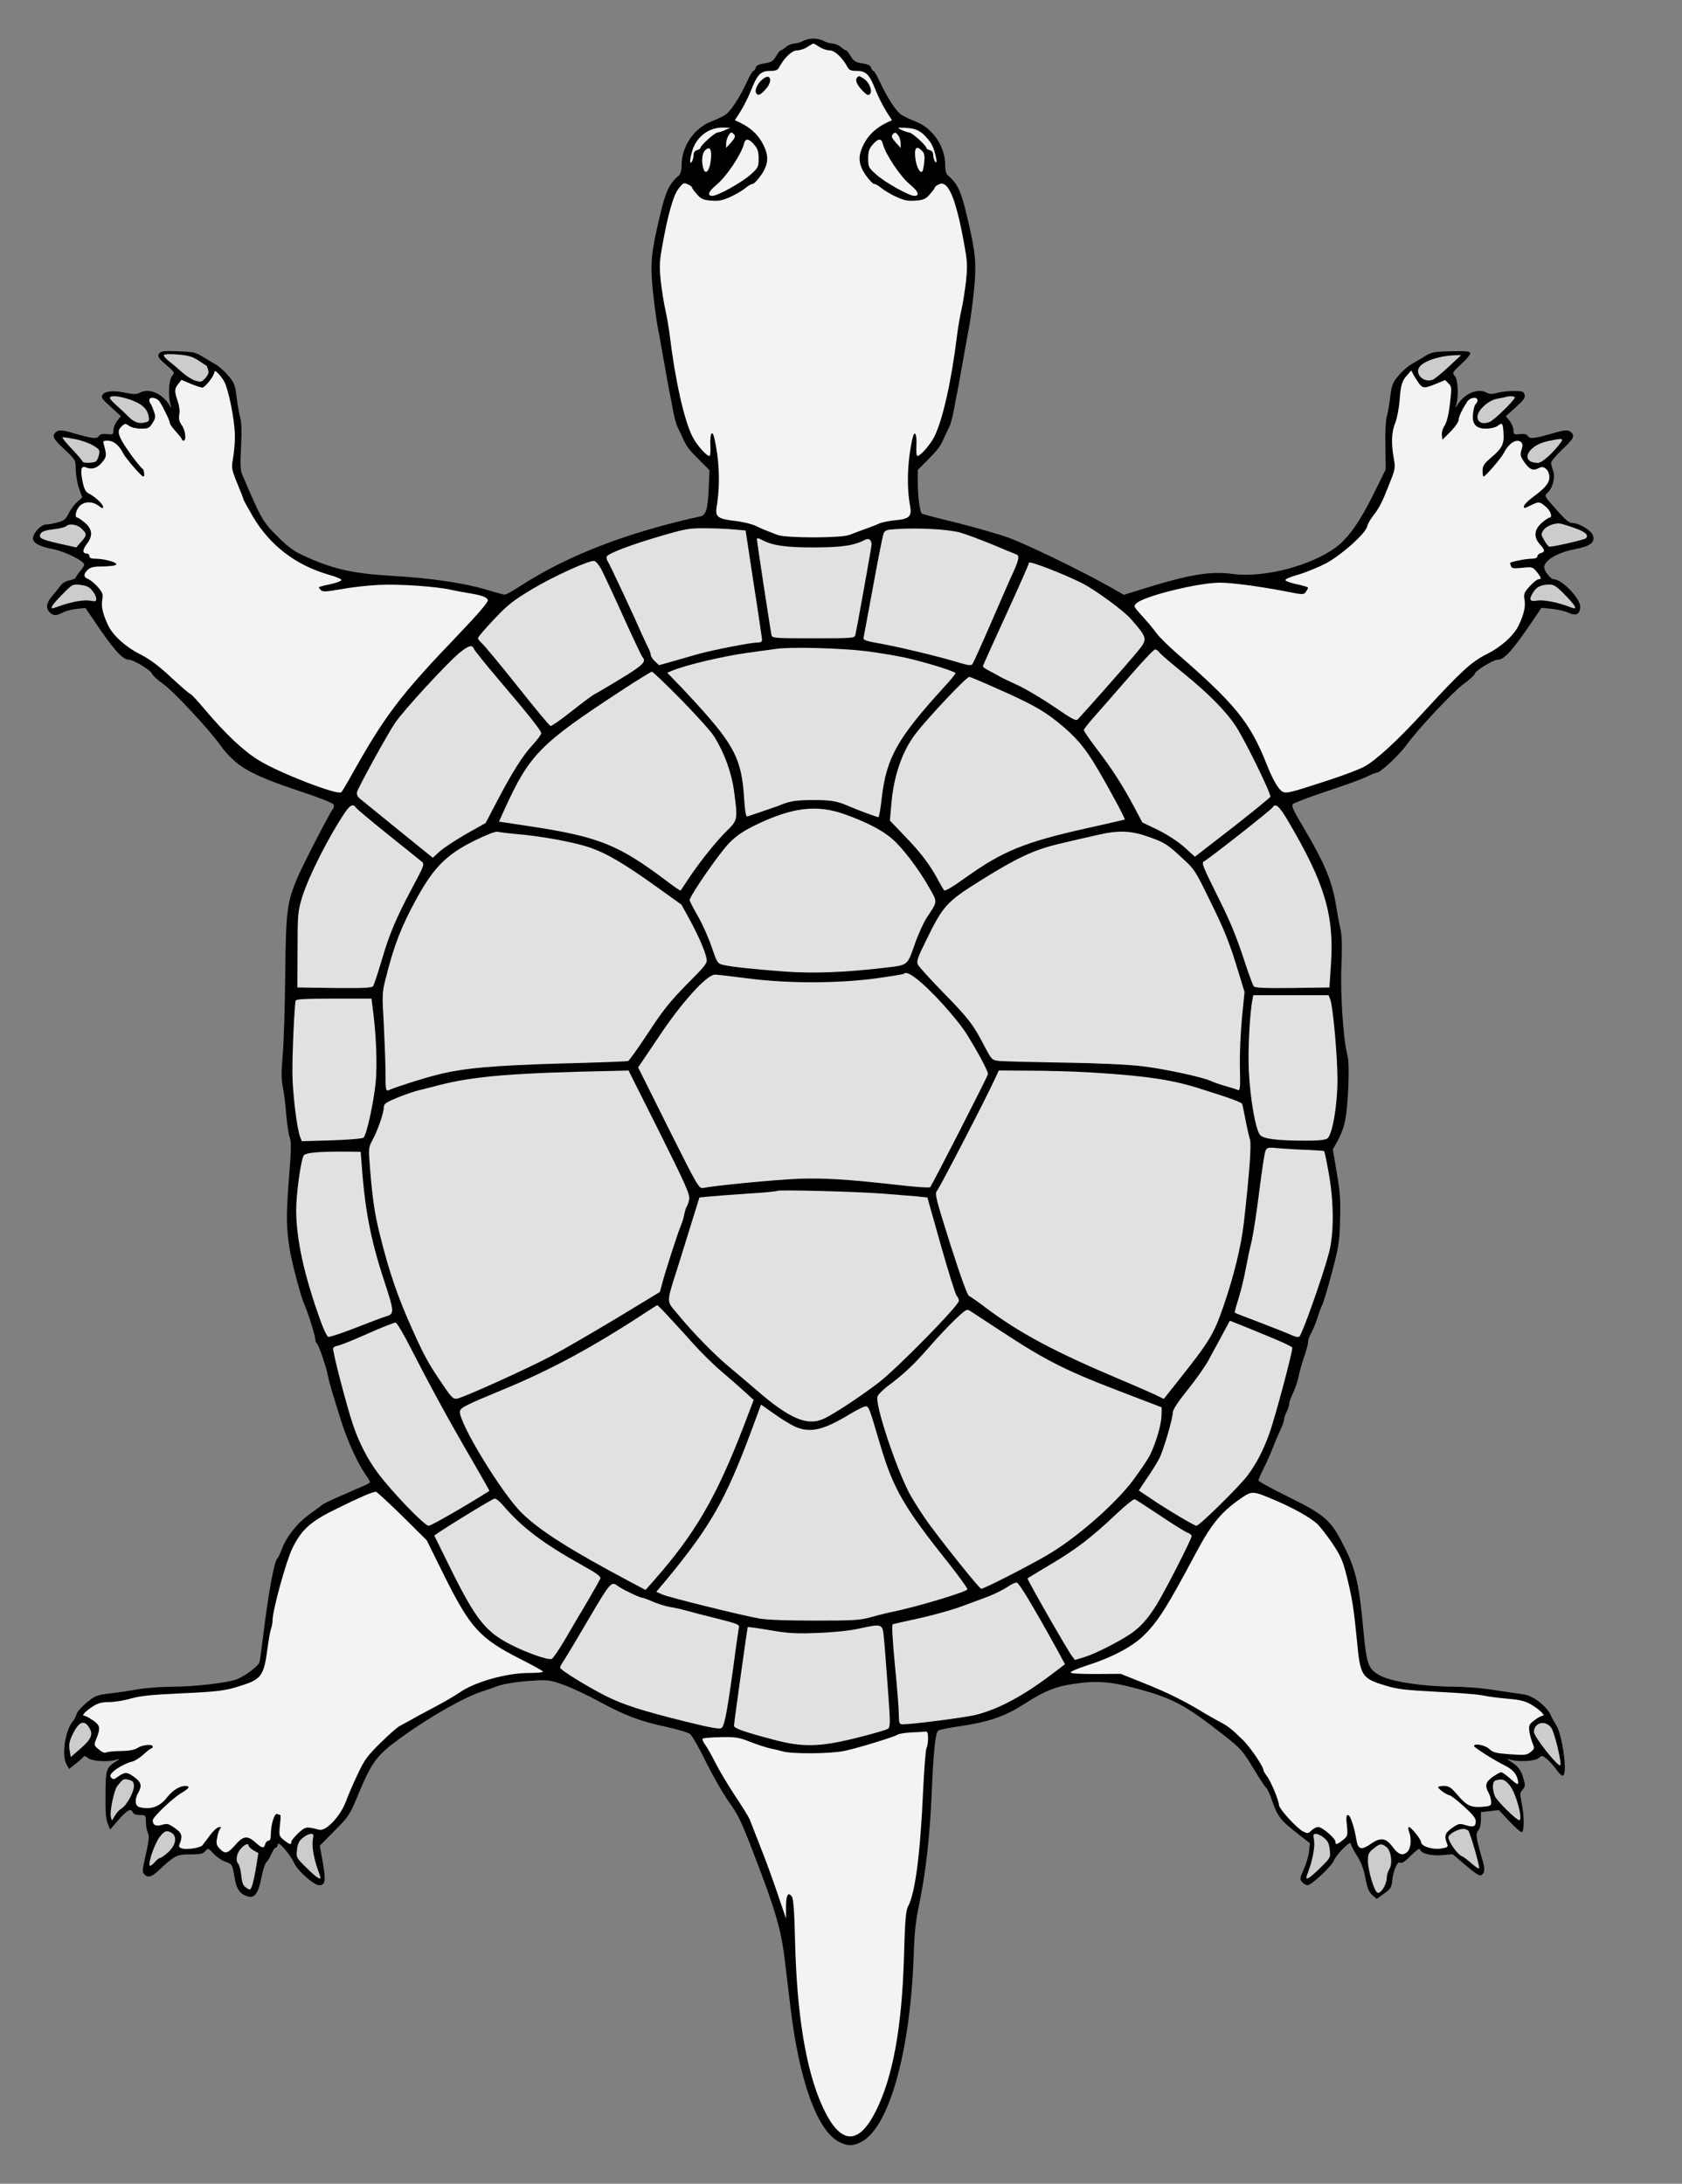
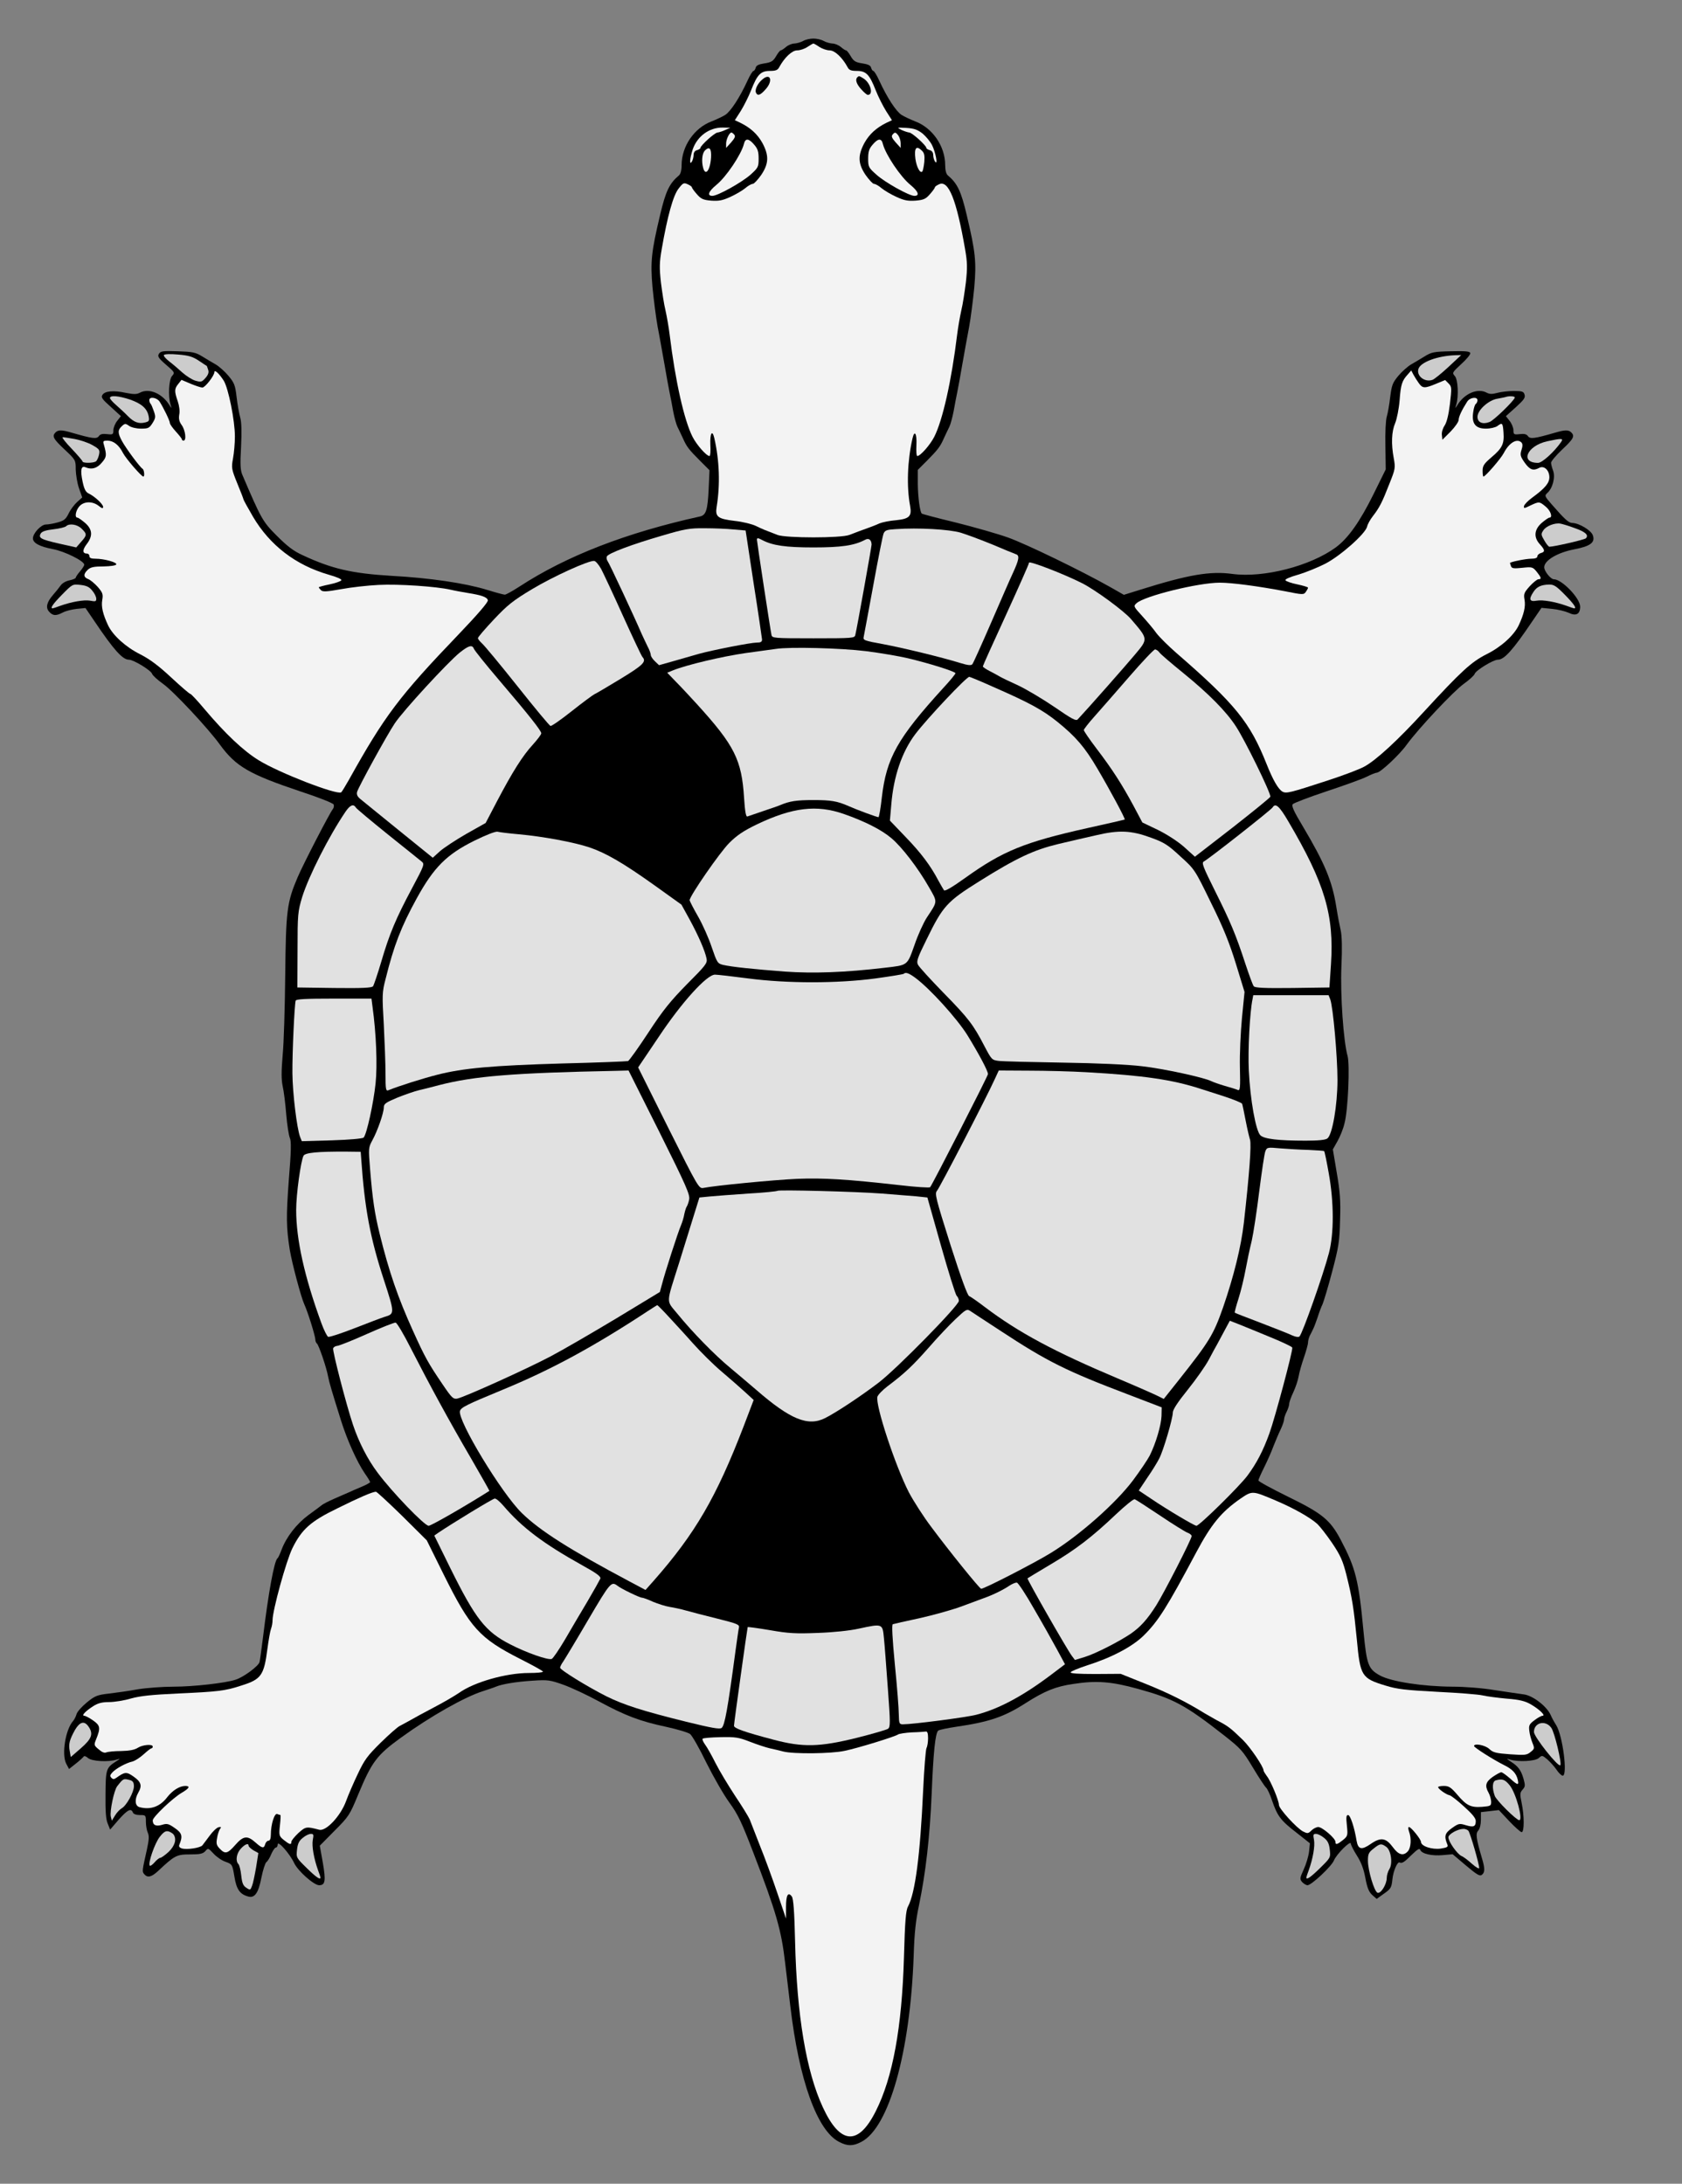
<svg xmlns="http://www.w3.org/2000/svg" version="1.1" viewBox="54 72 256.5 333" width="256.5" height="333">
  <rect x="54" y="72" width="256.5" height="333" fill="#808080" stroke="none" />
  <defs>
    <clipPath id="artboard_clip_path">
      <path d="M 54 72 L 310.5 72 L 310.5 353.769 L 211.846 405 L 54 405 Z" />
    </clipPath>
  </defs>
  <g id="Tortoise_(3)" fill="none" stroke-opacity="1" stroke-dasharray="none" stroke="none" fill-opacity="1">
    <title>Tortoise (3)</title>
    <g id="Tortoise_(3)_Art" clip-path="url(#artboard_clip_path)">
      <title>Art</title>
      <g id="Group_155">
        <g id="Graphic_225">
          <path d="M 176.475 78.246 C 176.109 78.455 175.509 78.611 175.144 78.638 C 174.778 78.638 174.204 78.872 173.865 79.16 C 173.525 79.447 173.186 79.682 173.055 79.682 C 172.951 79.682 172.638 80.073 172.351 80.569 C 171.907 81.326 171.62 81.509 170.576 81.665 C 169.715 81.796 169.323 81.978 169.245 82.318 C 169.167 82.605 169.01 82.814 168.906 82.814 C 168.775 82.814 168.357 83.492 167.992 84.301 C 166.791 86.911 165.434 88.973 164.599 89.522 C 164.181 89.783 163.242 90.226 162.511 90.513 C 159.875 91.505 157.943 94.298 157.943 97.195 C 157.943 97.978 157.787 98.526 157.552 98.735 C 156.09 99.962 155.516 101.136 154.655 104.816 C 153.323 110.428 153.167 111.916 153.506 115.831 C 153.689 117.684 154.028 120.398 154.289 121.834 C 154.576 123.269 155.02 125.853 155.333 127.576 C 155.62 129.299 155.986 131.23 156.116 131.883 C 156.247 132.535 156.508 133.814 156.664 134.754 C 156.847 135.693 157.134 136.737 157.317 137.103 C 157.5 137.468 157.865 138.225 158.126 138.799 C 158.7 140.104 159.013 140.522 160.788 142.297 L 162.198 143.706 L 162.067 146.629 C 161.911 149.762 161.676 150.545 160.762 150.753 C 149.513 153.233 140.404 156.756 133.2 161.455 C 132.156 162.133 131.164 162.681 130.981 162.681 C 130.799 162.681 129.546 162.342 128.189 161.924 C 124.952 160.933 119.549 160.123 113.703 159.81 C 107.648 159.445 104.594 158.74 100.131 156.652 C 98.747 156.026 97.782 155.269 96.216 153.703 C 94.049 151.536 93.84 151.145 90.969 144.437 C 90.656 143.732 90.604 142.845 90.761 140.13 C 90.865 137.807 90.839 136.372 90.63 135.667 C 90.473 135.093 90.212 133.684 90.082 132.561 C 89.873 130.708 89.717 130.369 88.829 129.299 C 88.281 128.646 87.394 127.863 86.898 127.576 C 86.402 127.289 85.462 126.741 84.836 126.349 C 83.818 125.723 83.374 125.645 81.103 125.566 C 78.859 125.488 78.493 125.54 78.232 125.958 C 77.997 126.349 78.154 126.61 79.329 127.628 C 80.66 128.777 80.686 128.829 80.242 129.325 C 79.746 129.873 79.616 132.405 80.007 133.71 C 80.19 134.31 80.164 134.31 79.877 133.84 C 78.78 132.013 76.745 131.126 75.335 131.883 C 74.839 132.144 74.396 132.144 73.195 131.909 C 71.316 131.491 69.985 131.622 69.619 132.222 C 69.384 132.587 69.567 132.874 70.898 134.049 L 72.438 135.458 L 71.864 136.189 C 71.551 136.581 71.29 137.233 71.29 137.599 C 71.29 138.251 71.211 138.303 70.324 138.199 C 69.645 138.121 69.28 138.199 69.071 138.512 C 68.732 138.982 68.053 138.878 64.973 137.99 C 63.486 137.546 62.885 137.52 62.468 137.938 C 61.893 138.512 62.128 138.93 63.851 140.548 C 65.547 142.14 65.547 142.166 65.547 143.602 C 65.574 144.411 65.782 145.69 66.043 146.447 L 66.539 147.856 L 65.782 148.535 C 65.365 148.9 64.764 149.683 64.477 150.284 C 64.034 151.197 63.747 151.406 62.781 151.667 C 62.154 151.85 61.345 151.98 61.006 151.98 C 60.275 151.98 59.022 153.311 59.022 154.094 C 59.022 154.799 60.014 155.347 62.076 155.739 C 63.877 156.078 66.826 157.539 66.852 158.114 C 66.852 158.244 66.565 158.714 66.2 159.132 C 65.835 159.549 65.547 159.993 65.547 160.097 C 65.547 160.202 65.13 160.384 64.634 160.489 C 64.086 160.593 63.512 160.906 63.251 161.272 C 63.016 161.611 62.468 162.29 62.076 162.733 C 61.11 163.856 60.928 164.665 61.502 165.291 C 62.076 165.918 62.546 165.944 63.59 165.396 C 64.034 165.161 64.973 164.926 65.704 164.848 L 67.035 164.717 L 68.419 166.753 C 71.394 171.164 72.699 172.599 73.665 172.599 C 74.369 172.599 77.006 174.218 77.188 174.74 C 77.267 175.001 78.024 175.679 78.859 176.28 C 80.399 177.35 85.749 183.066 87.55 185.571 C 89.978 188.886 91.987 190.061 99.844 192.697 C 102.558 193.584 104.803 194.472 104.881 194.68 C 104.959 194.889 104.907 195.202 104.75 195.385 C 104.228 196.064 100.313 203.633 99.4 205.747 C 97.755 209.61 97.599 210.811 97.495 220.755 C 97.442 225.636 97.286 231.117 97.103 232.918 C 96.894 235.423 96.894 236.572 97.103 237.616 C 97.286 238.399 97.521 240.33 97.651 241.949 C 97.782 243.541 98.043 245.159 98.199 245.524 C 98.434 246.02 98.408 247.508 98.043 251.945 C 97.625 257.609 97.651 259.201 98.199 262.646 C 98.539 264.656 99.896 269.772 100.392 270.868 C 100.94 272.042 102.088 275.749 102.088 276.271 C 102.088 276.506 102.193 276.767 102.323 276.871 C 102.584 277.028 103.785 280.499 104.046 281.961 C 104.228 282.874 104.516 283.866 106.003 288.616 C 106.943 291.618 108.457 294.959 109.631 296.681 C 110.075 297.308 110.44 297.908 110.44 298.012 C 110.44 298.091 109.892 298.404 109.214 298.691 C 108.509 298.978 107.621 299.37 107.178 299.578 C 106.76 299.761 105.716 300.205 104.907 300.57 C 104.072 300.936 103.263 301.353 103.08 301.51 C 102.897 301.666 101.984 302.345 101.044 303.024 C 99.217 304.381 97.677 306.365 96.946 308.296 C 96.711 308.949 96.424 309.549 96.32 309.627 C 95.824 309.966 94.937 314.873 94.128 321.503 C 93.893 323.356 93.658 325.157 93.579 325.444 C 93.423 326.07 91.152 327.741 89.951 328.132 C 88.385 328.654 83.479 329.203 80.477 329.203 C 78.807 329.203 76.379 329.385 75.074 329.594 C 73.795 329.829 71.812 330.116 70.689 330.247 C 68.836 330.455 68.497 330.586 67.244 331.604 C 66.487 332.23 65.782 333.013 65.678 333.379 C 65.574 333.744 65.339 334.214 65.156 334.423 C 63.981 335.728 63.381 339.512 64.086 340.922 L 64.53 341.757 L 65.547 340.948 C 66.122 340.504 66.644 340.008 66.748 339.878 C 66.826 339.721 67.113 339.799 67.427 340.087 C 68.001 340.582 70.507 340.739 71.812 340.321 C 72.386 340.139 72.386 340.165 71.681 340.608 C 70.193 341.574 70.115 341.783 70.089 345.62 C 70.063 348.178 70.141 349.43 70.428 350.083 L 70.794 350.997 L 72.099 349.483 C 73.456 347.969 73.978 347.682 74.265 348.386 C 74.343 348.621 74.761 348.778 75.335 348.778 C 76.223 348.778 76.249 348.804 76.249 349.822 C 76.249 350.37 76.379 351.127 76.536 351.466 C 76.771 351.962 76.718 352.563 76.405 354.024 C 75.674 357.287 75.648 357.391 75.988 357.783 C 76.484 358.383 77.084 358.252 78.076 357.339 C 80.634 354.938 80.921 354.781 82.983 354.781 C 84.523 354.781 84.94 354.677 85.306 354.285 C 85.723 353.789 85.749 353.789 86.558 354.651 C 87.002 355.147 87.837 355.721 88.385 355.903 C 89.403 356.269 89.429 356.295 89.743 358.148 C 90.056 360.106 90.578 360.863 91.857 361.202 C 92.849 361.489 93.423 360.628 93.867 358.305 C 94.101 357.156 94.441 356.086 94.623 355.956 C 94.832 355.799 95.172 355.251 95.38 354.703 C 95.615 354.181 95.928 353.737 96.059 353.737 C 96.216 353.737 96.346 353.528 96.346 353.267 C 96.346 352.589 98.173 354.651 98.852 356.086 C 99.426 357.313 101.879 359.479 102.662 359.479 C 103.602 359.479 103.706 358.827 103.237 356.086 L 102.767 353.45 L 105.011 351.179 C 107.178 349.013 107.334 348.778 108.613 345.672 C 110.701 340.661 111.432 339.669 115.138 336.981 C 119.602 333.744 124.9 330.743 127.667 329.881 C 128.45 329.62 129.337 329.333 129.624 329.203 C 130.564 328.811 132.704 328.446 135.236 328.289 C 137.559 328.132 137.872 328.185 139.934 328.915 C 141.161 329.359 143.562 330.481 145.285 331.421 C 149.33 333.614 151.601 334.475 155.516 335.31 C 157.317 335.702 158.961 336.197 159.248 336.432 C 159.562 336.693 160.684 338.651 161.728 340.817 C 162.798 342.958 164.364 345.698 165.225 346.873 C 166.53 348.674 167.105 349.874 168.853 354.442 C 172.377 363.577 173.16 366.344 173.734 371.355 C 173.943 373.078 174.282 376.001 174.517 377.88 C 175.848 389.234 178.615 396.933 181.982 398.63 C 183.235 399.282 184.07 399.282 185.323 398.63 C 189.577 396.464 192.814 384.927 193.336 370.18 C 193.44 366.787 193.649 364.83 194.145 362.533 C 195.163 357.6 195.789 352.249 196.076 345.515 C 196.337 339.173 196.624 336.354 197.068 335.91 C 197.198 335.78 198.451 335.519 199.861 335.31 C 204.872 334.579 207.143 333.796 210.327 331.76 C 213.303 329.855 214.973 329.176 217.687 328.785 C 221.211 328.237 223.508 328.42 227.553 329.542 C 232.956 331.03 234.757 331.995 240.682 336.641 C 243.24 338.651 243.527 338.99 245.067 341.548 C 245.954 343.036 246.868 344.419 247.077 344.602 C 247.259 344.758 247.677 345.62 247.964 346.507 C 248.773 348.882 249.269 349.587 251.644 351.414 L 253.758 353.085 L 253.628 354.337 C 253.549 355.042 253.184 356.269 252.819 357.052 C 252.192 358.435 252.192 358.54 252.584 359.009 C 252.845 359.27 253.184 359.479 253.393 359.479 C 253.993 359.479 257.047 356.608 257.412 355.721 C 257.778 354.781 259.996 352.563 259.996 353.137 C 259.996 353.319 260.414 354.155 260.91 354.938 C 261.562 355.956 261.954 356.974 262.215 358.383 C 262.502 359.923 262.763 360.523 263.285 360.993 L 263.938 361.567 L 265.06 360.758 C 266.104 360.027 266.208 359.845 266.339 358.566 C 266.469 357.313 267.096 355.851 267.435 356.008 C 267.8 356.19 268.14 355.982 269.236 354.885 C 270.176 353.972 270.489 353.789 270.593 354.102 C 270.828 354.703 272.394 355.042 274.065 354.885 L 275.526 354.755 L 277.562 356.478 C 279.232 357.887 279.676 358.148 279.989 357.887 C 280.459 357.522 280.459 356.895 279.989 355.355 C 279.102 352.328 278.998 351.597 279.441 351.127 C 279.676 350.866 279.833 350.214 279.833 349.509 L 279.833 348.334 L 281.216 348.178 L 282.573 348.021 L 284.165 349.718 C 285.027 350.631 285.888 351.388 286.045 351.388 C 286.462 351.388 286.462 348.908 286.045 346.925 C 285.758 345.568 285.784 345.359 286.201 344.889 C 286.593 344.445 286.619 344.263 286.332 343.245 C 285.966 341.966 285.523 341.339 284.4 340.635 C 283.696 340.165 283.696 340.139 284.27 340.321 C 285.549 340.713 288.08 340.582 288.655 340.087 C 289.151 339.643 289.177 339.643 289.934 340.269 C 290.351 340.635 291.004 341.339 291.343 341.835 C 291.682 342.357 292.126 342.775 292.309 342.775 C 293.092 342.775 292.309 336.667 291.317 335.075 C 291.03 334.631 290.638 333.927 290.456 333.483 C 289.829 332.152 287.715 330.534 286.358 330.377 C 285.705 330.299 283.722 329.986 281.921 329.725 C 280.068 329.411 277.327 329.203 275.526 329.203 C 270.985 329.176 266.208 328.446 264.459 327.506 C 262.659 326.514 262.424 325.914 261.928 320.746 C 261.197 312.942 260.727 311.115 258.456 306.808 C 256.838 303.755 255.664 302.789 250.313 300.179 C 247.886 298.978 245.902 297.908 245.902 297.751 C 245.902 297.621 246.294 296.734 246.763 295.794 C 247.233 294.854 247.886 293.393 248.199 292.531 C 248.538 291.67 249.034 290.495 249.321 289.921 C 249.582 289.347 249.817 288.695 249.817 288.46 C 249.817 288.225 250 287.677 250.209 287.285 C 250.417 286.868 250.6 286.319 250.6 286.058 C 250.6 285.824 250.887 285.014 251.227 284.31 C 251.566 283.579 251.931 282.509 252.036 281.882 C 252.14 281.282 252.505 279.977 252.845 279.011 C 253.184 278.019 253.471 277.002 253.471 276.714 C 253.471 276.453 253.602 275.984 253.732 275.697 C 253.889 275.409 254.124 274.94 254.254 274.652 C 254.411 274.365 254.698 273.556 254.933 272.878 C 255.142 272.199 255.481 271.286 255.69 270.868 C 255.872 270.424 256.551 268.206 257.151 265.909 C 258.143 262.15 258.274 261.367 258.352 258.079 C 258.456 255.103 258.352 253.746 257.856 250.849 L 257.256 247.273 L 257.961 246.02 C 258.352 245.342 258.848 244.115 259.031 243.306 C 259.579 241.27 259.866 234.353 259.5 233.022 C 258.874 230.804 258.378 223.756 258.561 219.372 C 258.691 216.605 258.639 214.7 258.456 213.89 C 258.3 213.212 257.987 211.594 257.778 210.262 C 257.151 206.347 256.029 203.659 252.714 198.074 C 251.305 195.725 250.913 194.889 251.148 194.628 C 251.305 194.446 253.628 193.558 256.29 192.671 C 258.978 191.783 261.719 190.792 262.398 190.452 C 263.076 190.113 263.781 189.826 263.964 189.826 C 264.486 189.826 267.435 187.085 268.505 185.571 C 270.332 183.066 275.683 177.376 277.223 176.28 C 278.058 175.679 278.815 175.001 278.893 174.74 C 279.076 174.218 281.712 172.599 282.417 172.599 C 283.382 172.599 284.687 171.164 287.663 166.753 L 289.072 164.691 L 290.664 164.848 C 291.552 164.926 292.7 165.213 293.222 165.448 C 294.345 165.996 294.971 165.657 294.971 164.508 C 294.971 163.229 292.178 160.332 290.952 160.332 C 290.482 160.332 289.49 159.105 289.49 158.505 C 289.49 157.461 291.5 156.261 294.084 155.765 C 296.537 155.295 297.294 154.721 296.902 153.624 C 296.641 152.867 294.814 151.771 293.77 151.745 C 293.196 151.719 292.674 151.249 290.664 148.952 C 289.542 147.673 289.516 147.595 289.96 147.178 C 290.769 146.473 291.213 144.776 290.847 143.784 C 290.664 143.315 290.534 142.767 290.534 142.558 C 290.534 142.349 291.291 141.435 292.23 140.548 C 293.953 138.93 294.188 138.512 293.614 137.938 C 293.196 137.52 292.596 137.546 291.108 137.99 C 288.028 138.878 287.35 138.982 287.01 138.512 C 286.802 138.199 286.436 138.121 285.758 138.199 C 284.87 138.303 284.792 138.251 284.792 137.599 C 284.792 137.233 284.531 136.581 284.218 136.189 L 283.643 135.458 L 285.157 134.101 C 286.384 132.979 286.645 132.64 286.488 132.17 C 286.358 131.7 286.123 131.622 284.844 131.622 C 284.035 131.622 282.886 131.752 282.338 131.909 C 281.581 132.118 281.164 132.118 280.72 131.883 C 279.337 131.126 277.275 132.013 276.205 133.84 C 275.918 134.31 275.892 134.31 276.074 133.71 C 276.466 132.431 276.335 129.873 275.865 129.351 C 275.422 128.855 275.448 128.803 276.857 127.498 C 277.666 126.767 278.267 126.036 278.214 125.827 C 278.11 125.566 277.405 125.514 275.239 125.566 C 272.681 125.619 272.29 125.697 271.246 126.349 C 270.619 126.741 269.68 127.289 269.184 127.576 C 268.688 127.863 267.8 128.646 267.252 129.299 C 266.365 130.369 266.234 130.708 265.999 132.561 C 265.869 133.684 265.634 135.041 265.477 135.537 C 265.321 136.059 265.216 138.016 265.269 140.026 L 265.321 143.576 L 263.468 147.334 C 261.38 151.562 259.579 154.094 257.699 155.478 C 253.81 158.322 246.711 160.149 241.961 159.523 C 238.542 159.053 235.227 159.627 227.893 161.924 L 225.387 162.707 L 223.325 161.533 C 218.992 159.079 210.431 154.929 207.717 153.964 C 206.177 153.416 202.627 152.398 199.809 151.693 C 196.99 151.014 194.615 150.388 194.562 150.31 C 194.275 150.023 193.988 147.83 193.962 145.794 L 193.962 143.654 L 195.345 142.271 C 197.068 140.522 197.381 140.104 197.955 138.799 C 198.216 138.225 198.582 137.468 198.764 137.103 C 198.947 136.737 199.234 135.693 199.417 134.754 C 199.574 133.814 199.835 132.535 199.965 131.883 C 200.096 131.23 200.461 129.299 200.748 127.576 C 201.061 125.853 201.505 123.269 201.792 121.834 C 202.053 120.398 202.392 117.684 202.575 115.831 C 202.915 111.916 202.758 110.428 201.427 104.816 C 200.565 101.136 199.991 99.962 198.53 98.735 C 198.295 98.526 198.138 97.978 198.138 97.195 C 198.138 94.298 196.207 91.505 193.571 90.513 C 192.84 90.226 191.9 89.783 191.482 89.522 C 190.647 88.973 189.29 86.911 188.089 84.301 C 187.724 83.492 187.306 82.814 187.176 82.814 C 187.071 82.814 186.915 82.605 186.837 82.318 C 186.758 81.978 186.367 81.796 185.505 81.665 C 184.461 81.509 184.174 81.326 183.731 80.569 C 183.444 80.073 183.13 79.682 183.026 79.682 C 182.895 79.682 182.556 79.447 182.217 79.16 C 181.877 78.872 181.303 78.638 180.938 78.638 C 180.572 78.611 179.972 78.455 179.607 78.246 C 179.241 78.037 178.537 77.881 178.041 77.881 C 177.545 77.881 176.84 78.037 176.475 78.246 Z" fill="black" />
        </g>
        <g id="Graphic_224">
          <path d="M 178.954 79.16 C 179.398 79.447 180.103 79.682 180.52 79.682 C 181.303 79.682 182.452 80.778 183.235 82.213 C 183.47 82.683 183.757 82.814 184.67 82.814 C 186.08 82.814 186.602 83.362 187.541 85.763 C 187.933 86.755 188.664 88.19 189.133 88.947 L 190.021 90.331 L 189.186 90.722 C 187.646 91.479 186.576 92.445 185.819 93.802 C 184.801 95.707 184.827 96.934 186.001 98.683 C 186.523 99.414 187.098 100.04 187.28 100.04 C 187.489 100.04 188.011 100.327 188.429 100.693 C 188.872 101.058 189.89 101.658 190.699 102.024 C 191.9 102.572 192.448 102.676 193.623 102.598 C 194.849 102.493 195.189 102.337 195.815 101.606 C 196.233 101.136 196.572 100.666 196.572 100.562 C 196.572 100.458 196.859 100.249 197.225 100.092 C 198.66 99.44 199.861 102.467 201.166 109.958 C 201.531 112.046 201.531 112.829 201.296 115.048 C 201.114 116.483 200.826 118.415 200.592 119.354 C 200.383 120.294 200.096 121.938 199.965 123.008 C 199.104 130.082 197.747 136.111 196.468 138.617 C 195.841 139.843 194.354 141.54 193.884 141.54 C 193.753 141.54 193.701 140.783 193.753 139.843 C 193.832 138.121 193.466 137.494 193.153 138.851 C 192.37 142.271 192.239 146.212 192.787 149.135 C 193.075 150.727 192.683 151.119 190.647 151.328 C 189.655 151.406 188.533 151.641 188.089 151.823 C 187.672 152.032 186.889 152.319 186.393 152.502 C 185.897 152.685 185.244 152.92 184.957 153.024 C 184.67 153.128 184.018 153.389 183.522 153.572 C 182.243 154.068 173.839 154.068 172.56 153.572 C 170.654 152.841 170.315 152.711 169.297 152.215 C 168.723 151.928 167.261 151.562 166.034 151.432 C 163.424 151.119 163.033 150.806 163.294 149.239 C 163.842 145.873 163.712 142.218 162.929 138.799 C 162.615 137.442 162.25 138.095 162.328 139.843 C 162.38 140.783 162.328 141.54 162.198 141.54 C 161.728 141.54 160.24 139.843 159.614 138.617 C 158.335 136.111 156.978 130.082 156.116 123.008 C 155.986 121.938 155.699 120.294 155.49 119.354 C 155.255 118.415 154.968 116.483 154.785 115.048 C 154.55 112.829 154.55 112.046 154.916 109.958 C 155.777 104.973 156.664 101.789 157.473 100.771 C 158.152 99.883 158.283 99.831 158.857 100.092 C 159.222 100.249 159.509 100.458 159.509 100.562 C 159.509 100.666 159.849 101.136 160.266 101.606 C 160.893 102.337 161.232 102.493 162.459 102.598 C 163.633 102.676 164.181 102.572 165.382 102.024 C 166.191 101.658 167.209 101.058 167.653 100.693 C 168.07 100.327 168.592 100.04 168.801 100.04 C 168.984 100.04 169.558 99.414 170.08 98.683 C 171.255 96.934 171.281 95.707 170.263 93.802 C 169.506 92.445 168.436 91.479 166.896 90.722 L 166.061 90.331 L 166.948 88.947 C 167.418 88.19 168.149 86.755 168.54 85.763 C 169.48 83.362 170.002 82.814 171.411 82.814 C 172.325 82.814 172.612 82.683 172.847 82.213 C 173.63 80.778 174.778 79.682 175.561 79.682 C 176.005 79.682 176.71 79.447 177.127 79.16 C 177.571 78.872 177.962 78.638 178.041 78.638 C 178.119 78.638 178.537 78.872 178.954 79.16 Z" fill="#f3f3f3" />
        </g>
        <g id="Graphic_223">
          <path d="M 164.599 91.818 C 164.181 92.027 163.633 92.184 163.424 92.21 C 163.007 92.21 160.814 94.194 160.814 94.559 C 160.814 94.663 160.579 94.82 160.292 94.898 C 159.953 94.977 159.77 95.264 159.77 95.655 C 159.77 95.968 159.64 96.438 159.509 96.647 C 159.092 97.273 159.196 96.151 159.64 94.768 C 160.345 92.758 162.172 91.427 164.207 91.453 L 165.382 91.479 L 164.599 91.818 Z" fill="#f3f3f3" />
        </g>
        <g id="Graphic_222">
          <path d="M 194.693 92.366 C 195.215 92.81 195.867 93.593 196.128 94.115 C 196.676 95.185 197.068 97.299 196.598 96.647 C 196.442 96.438 196.311 95.968 196.311 95.655 C 196.311 95.264 196.128 94.977 195.789 94.898 C 195.502 94.82 195.267 94.663 195.267 94.559 C 195.267 94.194 193.075 92.21 192.657 92.21 C 192.448 92.184 191.926 92.027 191.482 91.818 C 190.726 91.427 190.726 91.427 192.213 91.505 C 193.414 91.583 193.91 91.766 194.693 92.366 Z" fill="#f3f3f3" />
        </g>
        <g id="Graphic_221">
          <path d="M 165.982 92.549 C 166.191 92.784 166.034 93.097 165.486 93.724 L 164.729 94.559 L 164.729 93.906 C 164.729 93.254 165.225 92.21 165.539 92.21 C 165.643 92.21 165.826 92.366 165.982 92.549 Z" fill="#f3f3f3" />
        </g>
        <g id="Graphic_220">
          <path d="M 190.987 92.654 C 191.169 92.915 191.352 93.437 191.352 93.854 L 191.352 94.559 L 190.595 93.724 C 190.047 93.097 189.89 92.784 190.099 92.549 C 190.465 92.105 190.569 92.132 190.987 92.654 Z" fill="#f3f3f3" />
        </g>
        <g id="Graphic_219">
          <path d="M 169.01 94.063 C 169.558 94.689 169.689 95.133 169.689 96.203 C 169.689 97.456 169.61 97.587 168.462 98.631 C 167.105 99.831 163.451 101.867 162.641 101.867 C 161.78 101.867 162.041 101.188 163.242 100.197 C 164.756 98.97 167.026 95.577 167.444 93.959 C 167.653 93.045 168.175 93.071 169.01 94.063 Z" fill="#f3f3f3" />
        </g>
        <g id="Graphic_218">
          <path d="M 188.637 93.959 C 189.055 95.577 191.326 98.97 192.84 100.197 C 194.04 101.188 194.301 101.867 193.44 101.867 C 192.631 101.867 188.977 99.831 187.646 98.631 C 186.471 97.587 186.393 97.456 186.393 96.203 C 186.393 95.133 186.523 94.689 187.071 94.063 C 187.907 93.071 188.429 93.045 188.637 93.959 Z" fill="#f3f3f3" />
        </g>
        <g id="Graphic_217">
          <path d="M 162.433 96.021 C 162.302 97.952 161.597 98.918 161.232 97.613 C 160.945 96.569 161.075 95.394 161.493 94.95 C 162.198 94.272 162.511 94.637 162.433 96.021 Z" fill="#f3f3f3" />
        </g>
        <g id="Graphic_216">
          <path d="M 194.615 95.003 C 194.954 95.342 195.032 95.733 194.954 96.699 C 194.876 97.404 194.745 98.056 194.641 98.161 C 194.301 98.474 193.779 97.482 193.597 96.229 C 193.388 94.533 193.727 94.115 194.615 95.003 Z" fill="#f3f3f3" />
        </g>
        <g id="Graphic_215">
          <path d="M 84.314 127.002 C 84.966 127.446 85.54 127.811 85.54 127.811 C 85.567 127.837 85.645 128.098 85.749 128.411 C 85.88 128.777 85.749 129.168 85.332 129.638 C 84.784 130.264 84.653 130.291 83.818 130.056 C 83.322 129.925 82.434 129.351 81.834 128.829 C 81.234 128.281 80.32 127.498 79.798 127.106 C 79.276 126.689 78.911 126.271 78.989 126.141 C 79.094 125.984 80.007 125.958 81.129 126.062 C 82.748 126.193 83.374 126.375 84.314 127.002 Z" fill="#ccc" />
        </g>
        <g id="Graphic_214">
          <path d="M 274.874 127.968 C 273.803 128.959 272.707 129.847 272.446 129.925 C 271.272 130.343 269.967 129.325 270.306 128.255 C 270.619 127.237 273.177 126.271 275.918 126.167 L 276.831 126.141 L 274.874 127.968 Z" fill="#ccc" />
        </g>
        <g id="Graphic_213">
          <path d="M 88.124 130.056 C 88.829 131.204 89.821 136.111 89.821 138.564 C 89.821 139.582 89.69 141.07 89.534 141.905 C 89.273 143.341 89.299 143.523 90.186 145.716 C 90.708 146.969 91.126 148.065 91.126 148.143 C 91.126 148.222 91.778 149.422 92.588 150.806 C 95.145 155.138 99.061 158.166 104.098 159.627 C 105.403 159.993 106.16 160.332 106.055 160.489 C 105.951 160.645 105.142 160.933 104.255 161.115 C 103.341 161.298 102.61 161.507 102.61 161.559 C 102.61 161.611 102.767 161.82 102.95 162.003 C 103.211 162.264 103.811 162.238 106.003 161.846 C 107.517 161.559 110.101 161.272 111.745 161.194 C 114.773 161.037 120.541 161.428 122.708 161.924 C 123.36 162.081 124.535 162.29 125.318 162.42 C 127.484 162.76 128.319 163.073 128.398 163.543 C 128.45 163.83 126.805 165.735 123.96 168.71 C 114.851 178.211 112.659 181.134 107.204 190.922 C 106.656 191.888 106.134 192.749 106.029 192.827 C 105.325 193.245 96.555 189.852 93.475 187.947 C 91.126 186.511 88.359 183.901 85.149 180.09 C 84.105 178.837 83.139 177.82 83.035 177.82 C 82.904 177.82 81.599 176.697 80.112 175.314 C 78.18 173.513 76.849 172.521 75.361 171.764 C 73.169 170.668 71.211 168.893 70.48 167.353 C 69.697 165.683 69.41 164.508 69.593 163.49 C 69.75 162.603 69.645 162.368 68.914 161.507 C 68.445 160.985 67.792 160.437 67.453 160.306 C 66.696 160.019 66.696 159.523 67.401 158.871 C 67.818 158.479 68.366 158.375 69.802 158.375 C 70.872 158.349 71.681 158.244 71.733 158.061 C 71.838 157.748 69.88 157.2 68.575 157.2 C 67.923 157.2 67.636 157.096 67.636 156.809 C 67.636 156.6 67.479 156.417 67.27 156.417 C 66.565 156.417 66.539 155.869 67.218 154.982 C 68.184 153.729 68.105 152.737 66.983 151.745 C 66.461 151.301 65.939 150.936 65.808 150.936 C 65.339 150.936 65.547 149.814 66.122 149.187 C 66.826 148.43 68.105 148.404 69.045 149.135 C 69.567 149.553 69.724 149.579 69.724 149.292 C 69.724 148.874 68.392 147.647 67.479 147.23 C 67.061 147.021 66.826 146.551 66.591 145.429 C 66.226 143.68 66.357 142.949 67.061 143.262 C 67.975 143.654 68.81 143.419 69.541 142.532 C 70.272 141.67 70.298 141.435 69.828 139.765 C 69.671 139.269 69.75 139.191 70.402 139.191 C 71.316 139.217 72.125 139.843 72.751 141.07 C 73.195 141.931 75.57 144.672 75.857 144.672 C 76.092 144.672 75.988 143.654 75.753 143.497 C 75.335 143.262 73.169 140.313 72.595 139.243 C 71.942 138.042 71.942 137.573 72.569 136.998 C 73.038 136.555 73.143 136.555 73.691 136.946 C 74.03 137.181 74.813 137.364 75.492 137.364 C 76.614 137.364 76.771 137.285 77.267 136.502 C 77.736 135.746 77.763 135.537 77.449 134.675 C 77.267 134.153 77.058 133.631 76.953 133.553 C 76.849 133.449 76.771 133.214 76.771 133.005 C 76.771 132.431 77.919 132.613 78.337 133.24 C 78.937 134.179 79.903 136.163 79.903 136.502 C 79.903 136.685 80.32 137.259 80.816 137.807 C 81.312 138.356 81.73 138.878 81.73 138.982 C 81.73 139.112 81.86 139.191 81.991 139.191 C 82.461 139.191 82.278 137.599 81.704 136.816 C 81.312 136.268 81.234 135.85 81.338 135.197 C 81.443 134.702 81.338 133.866 81.103 133.188 C 80.581 131.674 80.581 131.282 81.182 130.552 L 81.678 129.925 L 83.087 130.525 C 83.844 130.839 84.653 131.1 84.862 131.1 C 85.279 131.1 86.689 129.273 86.689 128.751 C 86.689 128.281 87.42 128.959 88.124 130.056 Z" fill="#f3f3f3" />
        </g>
        <g id="Graphic_212">
          <path d="M 270.358 130.421 C 270.932 131.23 271.246 131.256 272.994 130.525 L 274.378 129.951 L 274.9 130.473 C 275.396 130.969 275.396 131.126 275.109 133.605 C 274.9 135.328 274.613 136.424 274.299 136.894 C 274.012 137.312 273.83 137.938 273.882 138.329 L 273.96 139.06 L 275.213 137.807 C 275.892 137.103 276.44 136.32 276.44 136.033 C 276.44 135.563 276.909 134.545 277.745 133.24 C 278.162 132.587 279.311 132.457 279.311 133.031 C 279.311 133.24 279.206 133.475 279.076 133.579 C 278.919 133.657 278.736 134.232 278.658 134.858 C 278.397 136.581 278.998 137.364 280.59 137.364 C 281.268 137.364 282.051 137.181 282.338 136.972 C 283.095 136.398 283.174 136.476 283.278 137.938 C 283.409 139.687 283.095 140.339 281.425 141.749 C 280.303 142.714 280.094 143.028 280.094 143.784 C 280.094 144.28 280.146 144.672 280.224 144.672 C 280.511 144.672 282.886 141.931 283.33 141.07 C 284.139 139.504 285.34 138.799 286.019 139.478 C 286.201 139.661 286.227 140.026 286.019 140.626 C 285.784 141.383 285.862 141.618 286.514 142.558 C 287.297 143.654 287.819 143.837 288.733 143.341 C 289.464 142.949 290.273 143.706 290.273 144.776 C 290.273 145.664 289.62 146.447 287.663 147.882 C 287.01 148.352 286.462 148.926 286.41 149.161 C 286.332 149.553 286.436 149.553 287.376 149.083 C 288.707 148.456 288.759 148.456 289.725 149.266 C 290.482 149.892 290.821 150.936 290.273 150.936 C 290.142 150.936 289.62 151.301 289.098 151.745 C 287.95 152.763 287.846 153.938 288.837 155.008 C 289.62 155.869 289.647 156.156 288.968 156.339 C 288.681 156.417 288.446 156.652 288.446 156.835 C 288.446 157.07 288.133 157.2 287.506 157.2 C 286.645 157.2 284.27 157.696 284.27 157.853 C 284.27 157.905 284.348 158.114 284.426 158.349 C 284.557 158.688 284.87 158.714 286.149 158.583 C 287.637 158.427 287.741 158.453 288.341 159.184 C 289.046 160.071 289.125 160.332 288.603 160.332 C 288.42 160.332 287.819 160.802 287.271 161.402 C 286.41 162.368 286.332 162.577 286.488 163.464 C 286.671 164.508 286.384 165.683 285.601 167.353 C 284.87 168.893 282.913 170.668 280.694 171.764 C 278.371 172.939 276.857 174.322 271.115 180.56 C 267.148 184.893 263.833 187.947 262.032 188.912 C 261.327 189.304 258.848 190.243 256.525 191 C 250.757 192.88 250.183 193.036 249.582 192.723 C 248.93 192.358 248.121 190.948 247.155 188.521 C 244.623 182.152 242.405 179.386 233.374 171.555 C 232.147 170.485 230.816 169.154 230.372 168.58 C 229.955 167.98 228.989 166.831 228.206 165.97 C 226.849 164.482 226.823 164.43 227.318 163.986 C 228.493 162.89 236.741 160.854 240.003 160.854 C 241.883 160.854 245.824 161.376 249.948 162.159 C 252.662 162.707 252.819 162.707 253.132 162.264 C 253.315 162.003 253.471 161.716 253.471 161.611 C 253.471 161.533 252.74 161.298 251.853 161.115 C 250.939 160.933 250.13 160.645 250.026 160.489 C 249.922 160.332 250.678 159.993 251.983 159.627 C 253.132 159.288 254.985 158.531 256.107 157.957 C 258.43 156.756 262.189 153.416 262.476 152.319 C 262.554 151.928 262.972 151.197 263.363 150.701 C 264.355 149.422 264.773 148.613 265.869 145.794 C 266.782 143.523 266.809 143.341 266.548 141.905 C 266.13 139.687 266.208 137.807 266.756 136.529 C 267.017 135.902 267.331 134.336 267.435 133.057 C 267.618 130.604 267.8 130.056 268.688 129.09 L 269.21 128.49 L 269.549 129.142 C 269.732 129.481 270.097 130.056 270.358 130.421 Z" fill="#f3f3f3" />
        </g>
        <g id="Graphic_211">
          <path d="M 73.821 132.927 C 75.596 133.553 76.431 134.284 76.666 135.458 C 76.797 136.163 76.745 136.268 76.118 136.424 C 75.152 136.659 74.422 136.398 73.482 135.432 C 73.064 134.989 72.255 134.258 71.733 133.788 C 71.211 133.344 70.768 132.848 70.768 132.692 C 70.768 132.248 72.073 132.352 73.821 132.927 Z" fill="#ccc" />
        </g>
        <g id="Graphic_210">
          <path d="M 285.001 132.64 C 284.818 133.188 281.79 136.111 281.164 136.346 C 280.094 136.763 279.311 136.424 279.311 135.563 C 279.311 134.545 281.007 133.005 282.364 132.796 C 282.913 132.692 283.487 132.587 283.617 132.535 C 284.165 132.352 285.079 132.405 285.001 132.64 Z" fill="#ccc" />
        </g>
        <g id="Graphic_209">
          <path d="M 65.443 138.956 C 66.278 139.112 67.505 139.53 68.131 139.895 C 69.175 140.496 69.254 140.626 69.097 141.357 C 68.993 141.801 68.784 142.271 68.601 142.375 C 68.184 142.636 66.591 142.636 66.591 142.375 C 66.591 142.271 65.835 141.383 64.921 140.418 C 63.981 139.452 63.381 138.669 63.564 138.669 C 63.747 138.669 64.582 138.799 65.443 138.956 Z" fill="#ccc" />
        </g>
        <g id="Graphic_208">
          <path d="M 292.048 139.426 C 290.978 140.94 289.177 142.584 288.55 142.584 C 285.731 142.584 286.854 139.974 289.934 139.295 C 292.23 138.799 292.465 138.825 292.048 139.426 Z" fill="#ccc" />
        </g>
        <g id="Graphic_207">
          <path d="M 294.136 152.528 C 295.78 153.102 296.328 153.598 295.832 154.094 C 295.624 154.303 290.978 155.373 290.273 155.373 C 290.169 155.373 289.803 154.956 289.516 154.434 C 288.994 153.546 288.968 153.442 289.359 152.867 C 289.777 152.215 291.108 151.693 291.969 151.85 C 292.257 151.902 293.248 152.189 294.136 152.528 Z" fill="#ccc" />
        </g>
        <g id="Graphic_206">
          <path d="M 66.461 152.633 C 67.296 153.442 67.27 153.624 66.357 154.642 L 65.626 155.478 L 63.042 154.903 C 60.223 154.251 59.805 154.042 60.223 153.337 C 60.432 153.024 61.032 152.841 62.154 152.711 C 63.068 152.606 63.929 152.398 64.086 152.241 C 64.556 151.771 65.808 151.954 66.461 152.633 Z" fill="#ccc" />
        </g>
        <g id="Graphic_205">
          <path d="M 165.878 152.737 L 167.705 152.894 L 168.932 160.985 C 169.636 165.422 170.184 169.285 170.211 169.52 C 170.211 169.885 170.002 169.989 169.401 169.989 C 168.488 169.989 162.746 171.112 160.553 171.712 C 159.77 171.947 158.074 172.417 156.821 172.782 L 154.498 173.435 L 153.872 172.834 C 153.532 172.521 153.245 172.077 153.245 171.895 C 153.245 171.686 153.036 171.086 152.749 170.564 C 152.488 170.042 152.097 169.18 151.862 168.684 C 150.766 166.127 146.877 157.8 146.642 157.539 C 146.511 157.357 146.459 157.044 146.537 156.861 C 146.72 156.391 150.296 155.034 154.968 153.677 C 158.439 152.659 159.144 152.528 161.467 152.554 C 162.902 152.554 164.886 152.633 165.878 152.737 Z" fill="#e1e1e1" />
        </g>
        <g id="Graphic_204">
          <path d="M 200.513 153.233 C 201.453 153.52 203.619 154.329 205.342 155.034 C 207.038 155.765 208.657 156.417 208.944 156.522 C 209.518 156.704 209.387 157.383 208.448 159.419 C 208.108 160.123 206.647 163.49 205.185 166.857 C 203.724 170.224 202.419 173.121 202.288 173.278 C 202.105 173.513 201.609 173.461 200.409 173.095 C 197.538 172.208 191.822 170.825 188.664 170.224 C 185.766 169.702 185.584 169.624 185.714 169.102 C 185.766 168.815 186.445 165.265 187.176 161.246 C 187.907 157.226 188.611 153.677 188.742 153.363 C 188.951 152.867 189.238 152.763 190.621 152.685 C 194.04 152.45 198.738 152.711 200.513 153.233 Z" fill="#e1e1e1" />
        </g>
        <g id="Graphic_203">
          <path d="M 170.237 154.355 C 171.829 155.19 173.812 155.478 178.041 155.478 C 182.321 155.478 184.253 155.19 185.897 154.329 C 186.471 153.99 186.889 154.303 186.915 155.034 C 186.915 155.347 184.722 167.614 184.435 168.815 C 184.331 169.311 184.122 169.337 178.041 169.337 C 171.959 169.337 171.75 169.311 171.646 168.815 C 171.489 168.11 169.428 154.59 169.428 154.303 C 169.428 153.99 169.61 154.016 170.237 154.355 Z" fill="#e1e1e1" />
        </g>
        <g id="Graphic_202">
          <path d="M 145.676 158.766 C 146.015 159.419 147.529 162.629 149.017 165.944 C 150.505 169.232 151.836 172.051 151.966 172.182 C 152.619 172.887 152.097 173.409 148.625 175.523 C 146.642 176.723 144.841 177.793 144.632 177.872 C 144.423 177.976 142.883 179.098 141.239 180.404 C 139.595 181.709 138.107 182.753 137.95 182.7 C 137.794 182.674 135.523 179.934 132.913 176.645 C 130.277 173.33 127.849 170.407 127.51 170.12 C 127.171 169.807 126.884 169.467 126.884 169.311 C 126.884 169.154 127.98 167.875 129.337 166.44 C 131.399 164.247 132.26 163.569 135.131 161.846 C 138.394 159.888 143.849 157.409 144.632 157.539 C 144.841 157.566 145.311 158.114 145.676 158.766 Z" fill="#e1e1e1" />
        </g>
        <g id="Graphic_201">
          <path d="M 219.018 160.933 C 221.028 161.95 225.413 165.161 226.483 166.414 C 229.119 169.494 229.119 169.389 227.057 171.843 C 225.779 173.382 219.906 180.038 218.366 181.682 C 218.105 181.996 217.479 181.656 214.79 179.803 C 212.989 178.576 210.484 177.089 209.205 176.488 C 207.926 175.914 206.699 175.314 206.49 175.183 C 206.281 175.053 205.603 174.688 205.003 174.374 C 204.376 174.061 203.88 173.722 203.88 173.617 C 203.88 173.513 205.472 169.989 207.404 165.787 C 209.335 161.559 210.927 157.983 210.927 157.8 C 210.927 157.487 216.121 159.471 219.018 160.933 Z" fill="#e1e1e1" />
        </g>
        <g id="Graphic_200">
          <path d="M 68.079 162.081 C 68.419 162.472 68.68 163.021 68.68 163.308 C 68.68 163.725 68.549 163.751 67.74 163.595 C 66.8 163.438 64.947 163.751 63.12 164.404 C 62.598 164.613 62.076 164.769 62.024 164.769 C 61.606 164.769 62.076 164.091 63.459 162.681 C 65.052 161.063 65.052 161.063 66.278 161.194 C 67.192 161.298 67.636 161.507 68.079 162.081 Z" fill="#ccc" />
        </g>
        <g id="Graphic_199">
          <path d="M 292.648 162.707 C 294.005 164.091 294.475 164.769 294.058 164.769 C 294.005 164.769 293.483 164.613 292.961 164.404 C 291.134 163.751 289.281 163.438 288.341 163.595 C 287.245 163.804 287.089 163.386 287.846 162.264 C 288.341 161.481 289.02 161.167 290.221 161.141 C 290.952 161.115 291.343 161.376 292.648 162.707 Z" fill="#ccc" />
        </g>
        <g id="Graphic_198">
          <path d="M 126.283 170.955 C 126.388 171.216 128.058 173.304 130.016 175.601 C 134.714 181.108 136.541 183.431 136.541 183.823 C 136.541 184.005 135.967 184.762 135.262 185.545 C 133.696 187.242 132.156 189.695 129.807 194.158 L 128.058 197.499 L 125.135 199.144 C 123.543 200.057 121.716 201.258 121.089 201.806 L 119.993 202.798 L 114.799 198.596 C 111.954 196.299 109.318 194.132 108.953 193.845 C 108.483 193.454 108.352 193.141 108.457 192.749 C 108.744 191.862 113.024 184.058 114.199 182.309 C 115.478 180.377 122.29 172.991 124.091 171.529 C 125.5 170.407 126.022 170.276 126.283 170.955 Z" fill="#e1e1e1" />
        </g>
        <g id="Graphic_197">
          <path d="M 186.054 171.294 C 188.324 171.582 191.169 172.077 192.396 172.365 C 195.606 173.121 199.704 174.4 199.704 174.661 C 199.704 174.792 198.869 175.81 197.825 176.932 C 190.856 184.58 189.186 187.581 188.481 193.558 C 188.298 195.229 188.063 196.612 187.959 196.612 C 187.724 196.612 184.54 195.437 183.391 194.915 C 181.669 194.158 180.729 194.002 178.041 194.002 C 175.483 194.002 174.413 194.158 172.951 194.785 C 172.664 194.915 171.489 195.307 170.341 195.698 C 169.193 196.09 168.123 196.455 167.966 196.508 C 167.757 196.586 167.601 195.725 167.47 193.689 C 167.105 187.868 166.034 185.702 160.292 179.386 C 159.222 178.211 157.761 176.645 157.03 175.914 L 155.751 174.583 L 156.638 174.218 C 158.726 173.382 164.103 172.104 167.731 171.582 C 169.897 171.294 171.933 171.007 172.299 170.955 C 174.413 170.616 182.269 170.825 186.054 171.294 Z" fill="#e1e1e1" />
        </g>
        <g id="Graphic_196">
          <path d="M 230.816 171.503 C 230.999 171.764 232.617 173.148 234.418 174.609 C 238.307 177.767 240.995 180.482 242.483 182.779 C 243.866 184.893 247.729 192.775 247.729 193.48 C 247.729 193.61 245.145 195.698 241.987 198.178 L 236.219 202.641 L 234.601 201.18 C 233.635 200.318 232.017 199.274 230.607 198.569 L 228.206 197.421 L 226.849 194.863 C 225.074 191.575 223.638 189.33 221.211 186.146 C 220.141 184.736 219.28 183.483 219.28 183.327 C 219.28 183.196 219.984 182.283 220.872 181.291 C 221.733 180.325 224.108 177.611 226.144 175.262 C 228.154 172.939 229.955 171.033 230.137 171.033 C 230.32 171.033 230.633 171.242 230.816 171.503 Z" fill="#e1e1e1" />
        </g>
        <g id="Graphic_195">
-           <path d="M 157.839 178.655 C 160.136 181.004 162.406 183.509 162.876 184.266 C 164.442 186.746 165.539 189.748 165.93 192.566 C 166.53 197.003 166.504 197.056 164.834 198.7 C 163.216 200.292 160.71 203.424 158.987 206.008 C 158.361 206.948 157.839 207.757 157.787 207.809 C 157.734 207.861 156.612 207.078 155.281 206.06 C 148.234 200.788 145.18 199.587 134.949 198.021 L 130.094 197.291 L 130.929 195.437 C 134.766 187.033 136.332 185.441 148.652 177.376 C 151.105 175.758 153.245 174.453 153.402 174.426 C 153.558 174.426 155.542 176.332 157.839 178.655 Z" fill="#e1e1e1" />
-         </g>
+           </g>
        <g id="Graphic_194">
          <path d="M 205.472 176.749 C 210.953 179.151 212.989 180.247 215.286 182.1 C 218.053 184.345 219.41 185.911 221.315 189.147 C 223.195 192.331 225.648 196.873 225.518 196.977 C 225.465 197.003 222.881 197.604 219.802 198.282 C 210.197 200.423 206.908 201.78 201.218 205.852 C 199.104 207.365 198.086 207.94 197.955 207.757 C 197.825 207.574 197.459 206.922 197.094 206.269 C 195.92 204.024 194.458 202.067 192.083 199.613 L 189.708 197.134 L 189.916 194.733 C 190.256 190.426 191.535 186.642 193.597 183.927 C 195.424 181.526 201.375 175.209 201.818 175.209 C 201.897 175.209 203.567 175.888 205.472 176.749 Z" fill="#e1e1e1" />
        </g>
        <g id="Graphic_193">
          <path d="M 108.274 195.15 C 108.378 195.333 110.597 197.186 113.155 199.248 C 115.739 201.31 118.062 203.189 118.323 203.398 C 118.766 203.763 118.688 203.972 116.835 207.444 C 114.382 212.037 113.39 214.386 112.137 218.667 C 111.589 220.52 111.015 222.217 110.884 222.399 C 110.701 222.634 109.318 222.712 104.985 222.66 L 99.348 222.582 L 99.374 216.84 C 99.374 211.385 99.426 210.993 100.078 208.801 C 101.07 205.617 104.124 199.561 106.708 195.751 C 107.413 194.733 107.909 194.55 108.274 195.15 Z" fill="#e1e1e1" />
        </g>
        <g id="Graphic_192">
          <path d="M 250.47 197.264 C 256.029 206.713 257.465 211.515 256.969 219.058 L 256.734 222.582 L 251.096 222.66 C 246.789 222.712 245.38 222.634 245.197 222.399 C 245.041 222.217 244.493 220.703 243.945 219.058 C 242.457 214.491 241.622 212.533 239.299 207.887 C 237.472 204.207 237.211 203.581 237.576 203.372 C 238.411 202.928 247.86 195.49 248.068 195.124 C 248.512 194.393 249.112 194.941 250.47 197.264 Z" fill="#e1e1e1" />
        </g>
        <g id="Graphic_191">
          <path d="M 182.661 196.116 C 185.871 197.238 188.455 198.543 189.943 199.822 C 191.535 201.153 194.014 204.39 195.632 207.235 C 197.016 209.636 197.016 209.375 195.345 211.907 C 194.849 212.664 193.988 214.543 193.466 216.083 C 192.318 219.293 192.5 219.163 188.872 219.58 C 182.922 220.285 178.015 220.468 173.656 220.155 C 168.906 219.789 165.617 219.45 164.26 219.137 C 163.424 218.928 163.346 218.797 162.537 216.448 C 162.093 215.091 161.154 212.977 160.449 211.75 C 159.744 210.524 159.17 209.401 159.17 209.271 C 159.144 208.67 163.816 201.91 165.225 200.527 C 166.374 199.379 167.366 198.7 169.48 197.682 C 174.856 195.124 178.537 194.68 182.661 196.116 Z" fill="#e1e1e1" />
        </g>
        <g id="Graphic_190">
          <path d="M 133.148 199.222 C 136.854 199.561 141.474 200.423 143.849 201.206 C 146.407 202.067 149.095 203.633 153.95 207.104 L 157.917 209.949 L 159.17 212.22 C 160.501 214.673 161.519 216.996 161.754 218.197 C 161.884 218.876 161.597 219.241 158.779 222.06 C 156.273 224.618 155.151 225.975 152.88 229.446 C 151.34 231.795 149.93 233.753 149.774 233.805 C 149.591 233.857 145.05 234.04 139.673 234.171 C 129.102 234.484 124.639 234.875 120.672 235.893 C 118.505 236.441 114.773 237.616 113.259 238.242 C 112.842 238.425 112.789 238.19 112.789 235.737 C 112.789 234.249 112.659 230.856 112.528 228.246 C 112.267 223.756 112.267 223.313 112.789 221.329 C 114.068 216.161 115.165 213.342 117.54 209.01 C 120.15 204.259 122.107 202.302 126.309 200.214 C 128.163 199.3 129.572 198.752 129.885 198.83 C 130.172 198.909 131.634 199.091 133.148 199.222 Z" fill="#e1e1e1" />
        </g>
        <g id="Graphic_189">
          <path d="M 229.537 199.744 C 231.547 200.475 232.121 200.84 234 202.589 C 236.193 204.573 236.193 204.573 238.672 209.662 C 240.578 213.499 241.491 215.796 242.483 219.006 L 243.788 223.261 L 243.396 227.228 C 243.188 229.42 243.031 232.787 243.083 234.797 C 243.161 237.903 243.109 238.347 242.77 238.216 C 242.561 238.112 241.648 237.825 240.786 237.59 C 239.899 237.329 238.959 236.989 238.698 236.859 C 237.628 236.311 231.416 234.954 228.128 234.588 C 225.987 234.327 221.315 234.118 216.017 234.04 C 211.293 233.962 206.908 233.857 206.308 233.779 C 205.264 233.649 205.211 233.596 204.115 231.508 C 202.419 228.246 201.714 227.306 197.851 223.365 C 195.893 221.355 194.145 219.45 193.988 219.111 C 193.727 218.615 193.884 218.119 195.293 215.274 C 197.799 210.132 198.399 209.479 203.41 206.347 C 209.074 202.798 211.684 201.597 215.364 200.71 C 217.009 200.318 219.593 199.718 221.107 199.379 C 224.656 198.543 226.483 198.622 229.537 199.744 Z" fill="#e1e1e1" />
        </g>
        <g id="Graphic_188">
          <path d="M 193.597 221.12 C 195.815 222.765 199.913 227.28 201.531 229.864 C 203.228 232.631 204.663 235.293 204.663 235.789 C 204.663 236.076 196.154 252.702 195.841 253.041 C 195.737 253.146 193.649 253.015 191.221 252.728 C 183.104 251.815 179.581 251.606 175.561 251.762 C 172.011 251.919 163.085 252.78 161.284 253.146 C 160.579 253.276 160.501 253.146 155.934 244.037 L 151.314 234.771 L 154.446 230.125 C 157.969 224.827 161.78 220.624 163.033 220.624 C 163.398 220.624 165.669 220.885 168.07 221.199 C 174.021 221.982 181.695 221.982 187.541 221.199 C 189.812 220.885 191.743 220.572 191.822 220.494 C 192.109 220.207 192.605 220.389 193.597 221.12 Z" fill="#e1e1e1" />
        </g>
        <g id="Graphic_187">
          <path d="M 256.864 224.409 C 257.282 225.531 257.961 233.1 257.961 236.676 C 257.961 240.539 257.177 245.054 256.421 245.603 C 256.133 245.838 255.011 245.942 253.106 245.942 C 248.904 245.942 246.789 245.681 246.215 245.133 C 245.511 244.506 244.649 239.678 244.44 235.241 C 244.284 232.161 244.597 226.236 245.015 224.331 L 245.119 223.756 L 250.861 223.756 L 256.603 223.756 L 256.864 224.409 Z" fill="#e1e1e1" />
        </g>
        <g id="Graphic_186">
          <path d="M 110.806 225.505 C 111.38 229.655 111.563 234.458 111.276 237.198 C 110.962 240.226 109.918 245.002 109.449 245.472 C 109.292 245.629 107.23 245.811 104.594 245.89 L 100.026 246.02 L 99.765 245.368 C 99.269 244.063 98.617 238.686 98.591 235.632 C 98.565 232.552 98.904 225.244 99.087 224.592 C 99.165 224.357 100.574 224.278 104.933 224.278 L 110.649 224.278 L 110.806 225.505 Z" fill="#e1e1e1" />
        </g>
        <g id="Graphic_185">
          <path d="M 154.576 244.663 C 158.648 252.832 159.248 254.19 159.092 254.921 C 159.013 255.364 158.831 255.834 158.726 255.991 C 158.622 256.121 158.465 256.643 158.361 257.113 C 158.283 257.609 158.048 258.366 157.865 258.809 C 157.421 259.801 155.359 266.196 154.942 267.866 L 154.629 269.015 L 147.999 273.034 C 144.345 275.227 139.856 277.837 137.976 278.829 C 134.322 280.76 124.848 285.041 123.726 285.275 C 123.125 285.38 122.89 285.171 121.481 283.083 C 119.315 279.899 118.793 278.959 116.965 274.913 C 114.695 269.902 113.338 265.987 111.902 260.167 C 111.145 257.113 110.806 254.868 110.44 250.327 C 110.179 247.09 110.179 247.012 110.78 245.89 C 111.563 244.48 112.528 241.714 112.528 240.878 C 112.528 240.33 112.816 240.121 114.564 239.391 C 115.66 238.947 117.226 238.399 118.01 238.216 C 118.793 238.033 120.15 237.694 121.011 237.459 C 126.309 236.102 132.208 235.606 147.947 235.293 L 149.852 235.241 L 154.576 244.663 Z" fill="#e1e1e1" />
        </g>
        <g id="Graphic_184">
          <path d="M 219.671 235.502 C 228.389 235.998 232.773 236.624 237.158 238.06 C 237.602 238.19 239.168 238.712 240.656 239.182 C 242.144 239.678 243.396 240.174 243.423 240.33 C 243.475 240.461 243.71 241.583 243.945 242.81 C 244.179 244.037 244.493 245.368 244.623 245.785 C 244.858 246.542 244.519 251.084 243.684 258.47 C 243.266 262.124 242.144 266.64 240.525 271.338 C 239.038 275.566 238.463 276.506 233.687 282.535 L 231.468 285.328 L 230.529 284.858 C 230.007 284.597 227.292 283.396 224.5 282.222 C 214.79 278.124 209.335 275.201 204.22 271.338 C 203.097 270.476 202.001 269.719 201.792 269.641 C 201.531 269.537 200.539 266.822 198.921 261.759 C 196.676 254.659 196.52 254.007 196.885 253.589 C 197.303 253.12 204.454 239.312 205.681 236.598 L 206.308 235.241 L 210.901 235.267 C 213.433 235.267 217.374 235.371 219.671 235.502 Z" fill="#e1e1e1" />
        </g>
        <g id="Graphic_183">
          <path d="M 253.549 247.351 C 254.802 247.404 255.872 247.482 255.925 247.534 C 256.003 247.586 256.316 249.126 256.629 250.901 C 257.438 255.364 257.438 260.115 256.655 263.09 C 255.768 266.457 252.636 275.331 252.166 275.801 C 252.036 275.931 251.566 275.879 251.07 275.644 C 250.6 275.409 248.46 274.574 246.294 273.739 C 244.153 272.93 242.352 272.225 242.3 272.173 C 242.248 272.121 242.509 271.155 242.874 270.007 C 243.24 268.858 243.71 266.901 243.945 265.622 C 244.179 264.343 244.597 262.359 244.884 261.211 C 245.145 260.062 245.667 256.643 246.033 253.642 C 246.424 250.614 246.816 247.873 246.972 247.534 C 247.207 246.96 247.285 246.934 249.243 247.116 C 250.339 247.195 252.271 247.325 253.549 247.351 Z" fill="#e1e1e1" />
        </g>
        <g id="Graphic_182">
          <path d="M 109.083 248.682 C 109.605 256.252 110.44 260.767 112.555 267.214 C 114.199 272.251 114.199 272.356 112.685 272.799 C 112.241 272.93 110.179 273.713 108.117 274.522 C 106.055 275.331 104.202 275.931 104.046 275.853 C 103.889 275.801 103.419 274.887 103.028 273.817 C 100.418 266.692 99.165 261.002 99.165 256.513 C 99.165 254.111 99.87 249.048 100.287 248.239 C 100.548 247.769 102.454 247.586 106.917 247.612 L 109.005 247.638 L 109.083 248.682 Z" fill="#e1e1e1" />
        </g>
        <g id="Graphic_181">
          <path d="M 188.481 254.007 C 190.412 254.164 192.761 254.346 193.701 254.425 L 195.424 254.607 L 197.486 261.915 C 198.634 265.961 199.704 269.406 199.887 269.589 C 200.07 269.772 200.226 270.111 200.226 270.372 C 200.226 271.077 190.83 280.656 188.011 282.822 C 185.349 284.858 181.616 287.337 179.868 288.225 C 177.232 289.582 174.517 288.46 169.297 283.918 C 168.305 283.057 166.53 281.569 165.382 280.603 C 163.007 278.646 159.588 275.148 157.317 272.356 C 155.542 270.189 155.542 270.998 157.552 264.604 C 158.309 262.15 159.327 258.914 159.796 257.374 L 160.658 254.607 L 162.25 254.451 C 163.111 254.372 165.747 254.164 168.123 254.007 C 170.472 253.876 172.481 253.668 172.56 253.589 C 172.742 253.407 184.383 253.694 188.481 254.007 Z" fill="#e1e1e1" />
        </g>
        <g id="Graphic_180">
          <path d="M 155.934 272.747 C 156.847 273.739 158.544 275.566 159.692 276.871 C 160.84 278.15 162.798 280.108 164.077 281.178 C 165.33 282.248 166.948 283.657 167.653 284.31 L 168.932 285.484 L 167.392 289.53 C 163.242 300.309 160.031 305.843 153.689 313.046 L 152.436 314.456 L 150.035 313.177 C 140.9 308.322 136.306 305.399 133.592 302.737 C 130.486 299.735 123.726 288.538 124.143 287.155 C 124.326 286.607 125.109 286.215 130.668 283.918 C 138.029 280.89 144.606 277.315 152.854 271.886 C 153.585 271.416 154.185 271.024 154.237 271.024 C 154.263 270.998 155.046 271.781 155.934 272.747 Z" fill="#e1e1e1" />
        </g>
        <g id="Graphic_179">
          <path d="M 206.621 274.966 C 213.694 279.612 216.617 281.073 226.118 284.675 L 231.155 286.607 L 231.129 287.912 C 231.077 289.321 230.268 292.088 229.328 293.967 C 228.989 294.619 227.84 296.316 226.77 297.751 C 224.16 301.223 218.601 306.156 214.19 308.844 C 211.736 310.358 203.906 314.377 203.619 314.273 C 203.306 314.169 198.738 308.505 196.076 304.929 C 194.823 303.285 193.283 300.857 192.605 299.578 C 190.517 295.507 187.463 286.241 187.802 284.988 C 187.907 284.675 188.585 283.97 189.342 283.396 C 191.978 281.413 193.205 280.238 195.606 277.524 C 196.911 276.01 198.764 274.052 199.704 273.165 C 201.244 271.703 201.453 271.573 201.923 271.886 C 202.21 272.069 204.324 273.478 206.621 274.966 Z" fill="#e1e1e1" />
        </g>
        <g id="Graphic_178">
          <path d="M 247.468 275.801 C 249.4 276.584 251.018 277.341 251.07 277.497 C 251.2 277.863 248.434 288.225 247.572 290.6 C 246.607 293.262 245.641 295.115 244.232 297.021 C 242.979 298.691 236.897 304.668 236.454 304.668 C 236.14 304.668 231.964 302.189 229.537 300.544 L 227.658 299.291 L 228.963 297.334 C 229.694 296.29 230.503 294.959 230.764 294.437 C 231.39 293.288 232.852 288.303 232.852 287.39 C 232.852 286.946 233.635 285.771 235.149 283.892 C 236.401 282.326 237.837 280.29 238.333 279.351 C 238.829 278.411 239.403 277.341 239.638 276.949 C 239.847 276.558 240.369 275.592 240.786 274.809 L 241.543 273.4 L 242.744 273.869 C 243.396 274.13 245.537 274.992 247.468 275.801 Z" fill="#e1e1e1" />
        </g>
        <g id="Graphic_177">
          <path d="M 116.678 277.654 C 119.497 283.161 122.447 288.59 125.814 294.358 C 127.38 297.073 128.659 299.317 128.632 299.344 C 125.187 301.536 119.758 304.668 119.367 304.668 C 118.74 304.668 113.781 299.526 111.589 296.577 C 110.075 294.567 108.718 291.931 107.83 289.269 C 106.812 286.241 104.672 277.967 104.803 277.602 C 104.881 277.419 105.142 277.263 105.403 277.236 C 105.664 277.236 107.7 276.427 109.918 275.435 C 112.137 274.444 114.121 273.661 114.329 273.687 C 114.538 273.713 115.582 275.488 116.678 277.654 Z" fill="#e1e1e1" />
        </g>
        <g id="Graphic_176">
-           <path d="M 175.196 289.53 C 177.519 290.574 179.555 290.104 183.626 287.624 C 184.749 286.946 185.871 286.398 186.08 286.45 C 186.497 286.528 186.576 286.711 188.22 292.27 C 190.204 299.004 191.822 301.823 198.712 310.436 C 200.252 312.394 201.531 314.169 201.531 314.351 C 201.531 314.717 193.753 317.04 190.308 317.744 C 189.525 317.901 187.985 318.266 186.915 318.58 C 185.166 319.076 184.279 319.128 178.302 319.128 C 174.047 319.128 170.994 319.023 169.819 318.815 C 166.896 318.293 156.09 315.604 155.046 315.161 L 154.08 314.743 L 155.725 312.785 C 162.38 304.694 164.651 300.701 168.54 290.287 L 170.054 286.189 L 172.064 287.598 C 173.16 288.381 174.569 289.243 175.196 289.53 Z" fill="#e1e1e1" />
-         </g>
+           </g>
        <g id="Graphic_175">
          <path d="M 115.321 303.154 L 119.08 306.887 L 121.664 312.107 C 125.709 320.25 127.119 321.816 133.331 324.974 C 135.236 325.94 136.802 326.801 136.802 326.906 C 136.802 327.036 135.836 327.115 134.662 327.115 C 131.19 327.115 126.309 328.498 124.013 330.142 C 123.36 330.586 121.637 331.604 120.176 332.361 C 118.688 333.144 117.044 334.031 116.522 334.344 C 115.974 334.658 115.269 335.023 114.982 335.18 C 114.669 335.31 113.364 336.459 112.059 337.737 C 110.023 339.747 109.579 340.348 108.561 342.514 C 107.909 343.871 107.099 345.75 106.76 346.69 C 105.925 348.935 103.733 351.284 102.689 351.023 C 100.705 350.501 100.627 350.527 99.504 351.519 C 98.93 352.067 98.434 352.667 98.434 352.85 C 98.434 353.372 98.173 353.293 97.286 352.589 C 96.555 351.988 96.529 351.884 96.685 350.37 C 96.79 349.483 96.816 348.778 96.764 348.778 C 96.685 348.778 96.477 348.7 96.268 348.621 C 95.85 348.465 95.302 350.214 95.302 351.753 C 95.302 352.38 95.172 352.693 94.937 352.693 C 94.754 352.693 94.519 352.928 94.441 353.215 C 94.258 353.92 93.971 353.868 92.953 352.954 C 91.726 351.858 91.1 351.936 89.873 353.346 C 88.699 354.677 88.333 354.781 87.498 353.894 C 87.002 353.372 86.95 353.111 87.106 352.275 C 87.185 351.701 87.42 351.101 87.55 350.892 C 87.785 350.631 87.733 350.553 87.341 350.631 C 87.08 350.683 86.454 351.257 85.984 351.91 C 85.514 352.563 84.992 353.215 84.862 353.398 C 84.549 353.789 82.487 354.102 81.73 353.868 C 81.338 353.737 81.234 353.554 81.364 353.267 C 81.886 351.988 81.756 351.519 80.66 350.762 C 79.72 350.109 79.485 350.031 78.728 350.266 C 77.789 350.553 77.293 350.318 77.293 349.587 C 77.293 349.091 80.294 346.22 81.704 345.385 C 82.878 344.706 83.061 344.341 82.252 344.341 C 81.39 344.341 80.32 345.019 79.537 346.011 C 78.415 347.499 76.979 348.021 75.283 347.577 C 74.578 347.395 74.5 346.403 75.074 345.385 C 75.701 344.315 75.544 343.741 74.396 342.931 C 73.299 342.148 73.038 342.175 71.759 343.088 C 71.394 343.349 71.237 343.349 71.002 343.114 C 70.741 342.853 70.768 342.67 71.133 342.279 C 71.681 341.679 73.195 340.843 74.213 340.608 C 74.604 340.504 75.361 340.008 75.909 339.512 C 76.457 339.016 76.979 338.599 77.11 338.599 C 77.214 338.599 77.293 338.468 77.293 338.338 C 77.293 337.92 75.753 338.051 75.022 338.52 C 74.526 338.834 73.769 338.99 72.49 339.016 C 71.472 339.016 70.454 339.121 70.219 339.225 C 69.932 339.356 69.541 339.199 69.045 338.755 C 68.314 338.155 68.314 338.077 68.653 337.242 C 69.358 335.493 69.306 335.127 68.184 334.344 C 67.636 333.953 67.009 333.64 66.852 333.64 C 66.357 333.64 67.061 332.909 68.21 332.178 C 68.941 331.708 69.567 331.552 70.637 331.552 C 71.42 331.552 72.934 331.317 73.978 331.003 C 75.387 330.612 77.136 330.429 81.077 330.247 C 87.315 329.959 88.307 329.855 90.839 329.02 C 93.84 328.08 94.258 327.48 94.78 323.434 C 94.963 322.077 95.198 320.72 95.328 320.381 C 95.459 320.041 95.563 319.467 95.563 319.076 C 95.563 317.562 97.651 309.993 98.591 308.087 C 100.026 305.19 101.357 303.989 105.507 301.98 C 108.718 300.388 110.754 299.5 111.328 299.474 C 111.432 299.448 113.233 301.118 115.321 303.154 Z" fill="#f3f3f3" />
        </g>
        <g id="Graphic_174">
          <path d="M 248.512 300.805 C 251.279 301.98 253.732 303.363 254.881 304.381 C 255.272 304.746 256.316 306.077 257.151 307.304 C 258.43 309.21 258.77 309.993 259.318 312.133 C 260.205 315.683 260.44 317.196 260.91 321.973 C 261.432 327.61 261.615 327.924 265.321 329.046 C 267.096 329.594 268.349 329.725 273.177 329.986 C 276.335 330.142 279.441 330.377 280.094 330.534 C 280.746 330.69 282.391 330.899 283.8 331.03 C 285.784 331.186 286.567 331.395 287.48 331.917 C 288.811 332.7 289.751 333.64 289.229 333.64 C 289.046 333.64 288.472 333.953 288.002 334.318 C 287.193 334.919 287.115 335.127 287.219 335.963 C 287.271 336.485 287.506 337.294 287.689 337.764 C 288.028 338.599 288.028 338.677 287.402 339.173 C 286.828 339.643 286.541 339.669 284.27 339.512 C 282.156 339.356 281.686 339.251 281.112 338.703 C 280.485 338.103 278.763 337.79 278.789 338.259 C 278.815 338.494 281.738 340.348 283.356 341.157 C 284.635 341.783 285.209 342.409 285.444 343.349 C 285.679 344.315 285.444 344.263 284.244 343.166 C 283.67 342.67 283.095 342.253 282.939 342.253 C 282.782 342.253 282.208 342.566 281.634 342.958 C 280.537 343.741 280.407 344.315 281.007 345.385 C 281.216 345.75 281.373 346.351 281.399 346.742 C 281.399 347.369 281.32 347.421 280.042 347.525 C 278.293 347.656 277.64 347.342 276.231 345.672 C 275.265 344.55 274.952 344.341 274.195 344.341 C 273.699 344.341 273.308 344.419 273.308 344.524 C 273.334 344.811 274.56 345.672 275.03 345.75 C 275.239 345.776 276.231 346.533 277.223 347.447 C 278.502 348.595 279.05 349.248 279.05 349.691 C 279.05 350.553 278.71 350.683 277.51 350.318 C 276.57 350.031 276.414 350.057 275.422 350.762 C 274.325 351.545 274.195 351.988 274.717 353.267 C 274.874 353.633 274.691 353.737 273.699 353.894 C 272.368 354.076 270.698 353.528 270.698 352.876 C 270.698 352.484 269.184 350.605 268.87 350.605 C 268.714 350.605 268.74 350.892 268.87 351.284 C 269.262 352.302 269.184 353.763 268.688 354.311 C 268.009 355.068 267.252 354.859 266.391 353.659 C 265.347 352.249 264.564 352.119 263.024 353.189 C 261.641 354.155 261.119 354.024 260.884 352.745 C 260.544 350.657 259.918 348.778 259.579 348.778 C 259.292 348.778 259.265 349.117 259.396 350.37 C 259.553 351.884 259.527 351.988 258.796 352.589 C 257.908 353.293 257.647 353.372 257.647 352.85 C 257.647 352.328 255.638 350.605 255.037 350.605 C 254.75 350.605 254.28 350.84 253.993 351.127 C 253.497 351.623 253.393 351.623 252.714 351.284 C 251.722 350.762 249.034 347.812 249.034 347.238 C 249.034 346.586 247.781 343.558 247.181 342.827 C 246.92 342.462 246.685 342.096 246.685 341.966 C 246.685 341.418 244.675 338.442 243.553 337.346 C 241.648 335.493 241.282 335.206 239.507 334.292 C 239.09 334.057 238.255 333.587 237.68 333.248 C 234.862 331.499 232.121 330.142 228.676 328.759 L 224.891 327.245 L 221.028 327.271 C 218.444 327.271 217.218 327.193 217.27 327.01 C 217.322 326.853 218.47 326.384 219.828 325.94 C 223.534 324.765 226.692 323.095 228.415 321.399 C 230.633 319.206 231.938 317.144 236.428 308.714 C 238.724 304.407 240.264 302.554 243.109 300.57 C 244.989 299.291 244.936 299.291 248.512 300.805 Z" fill="#f3f3f3" />
        </g>
        <g id="Graphic_173">
          <path d="M 130.747 301.588 C 133.592 304.929 136.854 307.383 142.753 310.671 C 145.024 311.924 145.676 312.42 145.546 312.733 C 145.441 312.968 144.58 314.508 143.614 316.152 C 142.622 317.797 141.082 320.433 140.169 321.999 C 139.255 323.539 138.342 324.896 138.133 324.974 C 137.585 325.183 134.296 324.035 131.817 322.756 C 128.032 320.824 126.518 318.893 122.655 311.089 L 120.228 306.156 L 120.828 305.738 C 122.838 304.381 129.154 300.518 129.442 300.518 C 129.65 300.492 130.225 300.988 130.747 301.588 Z" fill="#e1e1e1" />
        </g>
        <g id="Graphic_172">
          <path d="M 230.894 303.102 C 232.826 304.407 234.731 305.582 235.07 305.712 C 235.436 305.843 235.723 306.077 235.723 306.234 C 235.723 306.704 231.521 314.899 230.32 316.805 C 228.963 318.945 227.919 320.094 226.457 321.111 C 224.735 322.286 221.08 324.165 219.462 324.661 L 217.922 325.131 L 217.452 324.504 C 216.722 323.539 210.562 312.759 210.692 312.681 C 210.745 312.629 212.363 311.663 214.242 310.541 C 218.079 308.27 220.532 306.391 224.239 302.867 C 225.596 301.588 226.849 300.57 227.031 300.623 C 227.214 300.675 228.937 301.797 230.894 303.102 Z" fill="#e1e1e1" />
        </g>
        <g id="Graphic_171">
          <path d="M 148.182 313.829 C 148.73 314.273 151.549 315.63 151.888 315.63 C 152.071 315.63 152.854 315.917 153.585 316.257 C 154.341 316.57 155.464 316.935 156.116 317.04 C 156.769 317.144 157.891 317.379 158.596 317.588 C 159.327 317.797 161.441 318.345 163.346 318.815 C 166.452 319.598 166.791 319.728 166.687 320.198 C 166.609 320.485 166.4 322.077 166.165 323.721 C 164.964 332.7 164.521 335.101 164.051 335.493 C 163.764 335.728 162.485 335.493 158.648 334.553 C 152.018 332.909 149.147 331.995 146.459 330.664 C 143.614 329.229 139.412 326.645 139.412 326.305 C 139.412 326.175 139.621 325.731 139.908 325.34 C 140.169 324.948 141.891 322.103 143.719 318.971 C 147.085 313.255 147.216 313.099 148.182 313.829 Z" fill="#e1e1e1" />
        </g>
        <g id="Graphic_170">
          <path d="M 211.684 317.327 C 212.937 319.467 214.503 322.26 215.182 323.513 L 216.408 325.783 L 214.373 327.323 C 210.066 330.586 206.334 332.596 202.888 333.483 C 201.427 333.875 193.153 334.945 191.691 334.945 C 191.143 334.945 191.091 334.814 191.065 333.431 C 191.065 332.622 190.804 329.203 190.465 325.836 C 190.073 321.712 189.969 319.728 190.151 319.676 C 190.308 319.624 192.135 319.206 194.223 318.762 C 196.311 318.293 199.13 317.51 200.487 317.014 C 201.844 316.518 203.436 315.917 204.011 315.709 C 205.42 315.213 206.96 314.456 207.926 313.803 C 208.369 313.516 208.865 313.307 209.074 313.333 C 209.283 313.386 210.458 315.161 211.684 317.327 Z" fill="#e1e1e1" />
        </g>
        <g id="Graphic_169">
          <path d="M 188.794 321.764 C 188.899 322.756 189.16 326.227 189.394 329.464 C 189.786 334.762 189.786 335.336 189.421 335.623 C 189.186 335.78 187.045 336.406 184.644 337.007 C 178.954 338.416 176.422 338.468 171.985 337.294 C 167.522 336.119 165.904 335.545 165.93 335.154 C 165.956 334.579 167.966 320.198 168.018 320.12 C 168.044 320.067 169.584 320.276 171.437 320.589 C 174.256 321.085 175.378 321.137 178.693 321.007 C 180.99 320.929 183.574 320.668 184.957 320.354 C 188.585 319.571 188.585 319.571 188.794 321.764 Z" fill="#e1e1e1" />
        </g>
        <g id="Graphic_168">
          <path d="M 67.479 335.258 C 68.262 336.38 68.027 337.111 66.357 338.573 L 64.791 339.93 L 64.634 339.016 C 64.425 337.946 64.608 337.294 65.443 335.78 C 66.174 334.553 66.852 334.37 67.479 335.258 Z" fill="#ccc" />
        </g>
        <g id="Graphic_167">
          <path d="M 290.56 335.467 C 291.056 336.119 292.204 340.922 291.943 341.183 C 291.63 341.522 287.924 336.85 287.924 336.119 C 287.924 334.658 289.673 334.24 290.56 335.467 Z" fill="#ccc" />
        </g>
        <g id="Graphic_166">
          <path d="M 195.528 337.059 C 195.528 337.633 195.424 338.312 195.293 338.547 C 195.163 338.781 194.928 341.757 194.771 345.124 C 194.327 354.859 193.571 360.654 192.474 362.716 C 192.135 363.316 192.004 364.934 191.848 370.546 C 191.535 381.169 190.151 388.816 187.541 393.958 C 184.879 399.256 182.112 399.048 179.476 393.332 C 176.944 387.877 175.509 379.289 175.248 368.066 C 175.144 363.446 174.987 361.515 174.752 361.202 C 174.178 360.419 173.865 360.993 173.865 362.82 L 173.865 364.569 L 172.533 360.654 C 171.803 358.487 170.628 355.277 169.897 353.476 C 169.193 351.675 168.488 349.874 168.331 349.457 C 168.149 349.039 167.157 347.421 166.087 345.829 C 165.043 344.236 163.685 341.992 163.111 340.843 C 162.537 339.695 161.832 338.442 161.519 338.025 C 161.232 337.633 161.049 337.215 161.154 337.137 C 161.232 337.033 162.459 336.928 163.868 336.902 C 166.165 336.85 166.635 336.928 168.383 337.607 C 169.454 338.025 170.811 338.468 171.385 338.599 C 171.959 338.729 172.899 338.938 173.473 339.095 C 174.987 339.486 180.755 339.434 182.791 338.99 C 184.827 338.573 190.569 336.798 190.96 336.485 C 191.117 336.38 192.057 336.224 193.048 336.171 C 194.066 336.145 195.032 336.067 195.215 336.041 C 195.424 336.015 195.528 336.354 195.528 337.059 Z" fill="#f3f3f3" />
        </g>
        <g id="Graphic_165">
          <path d="M 73.847 343.453 C 74.265 343.584 74.422 343.819 74.422 344.393 C 74.422 345.307 73.273 347.369 72.542 347.76 C 72.281 347.917 71.812 348.386 71.551 348.83 L 71.055 349.639 L 70.898 349.013 C 70.715 348.23 71.394 344.993 71.864 344.393 C 72.83 343.166 72.803 343.192 73.847 343.453 Z" fill="#ccc" />
        </g>
        <g id="Graphic_164">
          <path d="M 284.218 344.236 C 285.183 345.411 286.306 349.561 285.679 349.561 C 285.236 349.561 282.182 346.533 281.947 345.855 C 281.503 344.628 281.581 343.61 282.13 343.48 C 283.121 343.219 283.487 343.349 284.218 344.236 Z" fill="#ccc" />
        </g>
        <g id="Graphic_163">
          <path d="M 277.927 351.179 C 278.214 351.545 279.572 356.243 279.572 356.843 C 279.572 357.026 279.128 356.791 278.502 356.243 C 277.927 355.721 277.197 355.147 276.857 355.016 C 276.205 354.703 274.874 352.824 274.874 352.171 C 274.874 351.701 276.257 350.918 277.118 350.892 C 277.431 350.866 277.797 351.023 277.927 351.179 Z" fill="#ccc" />
        </g>
        <g id="Graphic_162">
          <path d="M 80.477 351.753 C 80.973 352.484 80.66 353.476 79.72 354.39 C 79.172 354.885 78.598 355.303 78.441 355.303 C 78.285 355.303 77.893 355.616 77.58 355.982 C 77.267 356.347 76.927 356.582 76.849 356.504 C 76.51 356.19 77.632 352.98 78.389 352.067 C 78.989 351.31 79.302 351.153 79.746 351.284 C 80.033 351.388 80.373 351.597 80.477 351.753 Z" fill="#ccc" />
        </g>
        <g id="Graphic_161">
          <path d="M 101.697 352.589 C 101.54 353.528 101.853 355.381 102.506 357.208 C 102.715 357.73 102.871 358.252 102.871 358.305 C 102.871 358.722 102.193 358.252 100.783 356.869 C 99.165 355.277 99.165 355.277 99.295 354.05 C 99.4 353.137 99.609 352.693 100.183 352.249 C 100.574 351.91 101.122 351.649 101.41 351.649 C 101.827 351.649 101.853 351.779 101.697 352.589 Z" fill="#ccc" />
        </g>
        <g id="Graphic_160">
          <path d="M 255.899 352.249 C 256.473 352.693 256.682 353.137 256.786 354.05 C 256.916 355.277 256.916 355.277 255.298 356.869 C 253.889 358.252 253.21 358.722 253.21 358.305 C 253.21 358.252 253.367 357.73 253.576 357.208 C 254.228 355.381 254.541 353.528 254.385 352.589 C 254.228 351.779 254.254 351.649 254.672 351.649 C 254.959 351.649 255.507 351.91 255.899 352.249 Z" fill="#ccc" />
        </g>
        <g id="Graphic_159">
          <path d="M 91.909 353.45 C 91.909 353.607 92.248 353.894 92.64 354.155 L 93.397 354.572 L 93.057 356.739 C 92.849 357.939 92.588 359.218 92.431 359.584 C 92.196 360.236 92.144 360.262 91.57 359.871 C 91.074 359.557 90.917 359.166 90.787 357.991 C 90.708 357.182 90.5 356.399 90.369 356.269 C 89.873 355.773 90.056 354.624 90.734 353.894 C 91.361 353.215 91.909 353.006 91.909 353.45 Z" fill="#ccc" />
        </g>
        <g id="Graphic_158">
          <path d="M 265.373 353.607 C 266.13 354.102 266.417 356.19 265.869 357.026 C 265.66 357.365 265.477 357.965 265.477 358.357 C 265.477 359.349 264.564 360.81 264.068 360.628 C 263.572 360.445 262.606 357.235 262.606 355.747 C 262.606 354.729 262.711 354.468 263.468 353.894 C 264.433 353.111 264.642 353.085 265.373 353.607 Z" fill="#ccc" />
        </g>
        <g id="Graphic_157">
          <path d="M 170.315 84.066 C 169.584 84.641 169.088 85.633 169.271 86.102 C 169.506 86.677 169.95 86.546 170.759 85.606 C 171.907 84.354 171.516 83.075 170.315 84.066 Z" fill="black" />
        </g>
        <g id="Graphic_156">
          <path d="M 184.749 83.779 C 184.383 84.119 184.592 84.797 185.323 85.606 C 185.74 86.076 186.184 86.468 186.341 86.468 C 187.228 86.468 186.784 84.693 185.714 83.988 C 185.01 83.544 184.983 83.544 184.749 83.779 Z" fill="black" />
        </g>
      </g>
    </g>
  </g>
</svg>